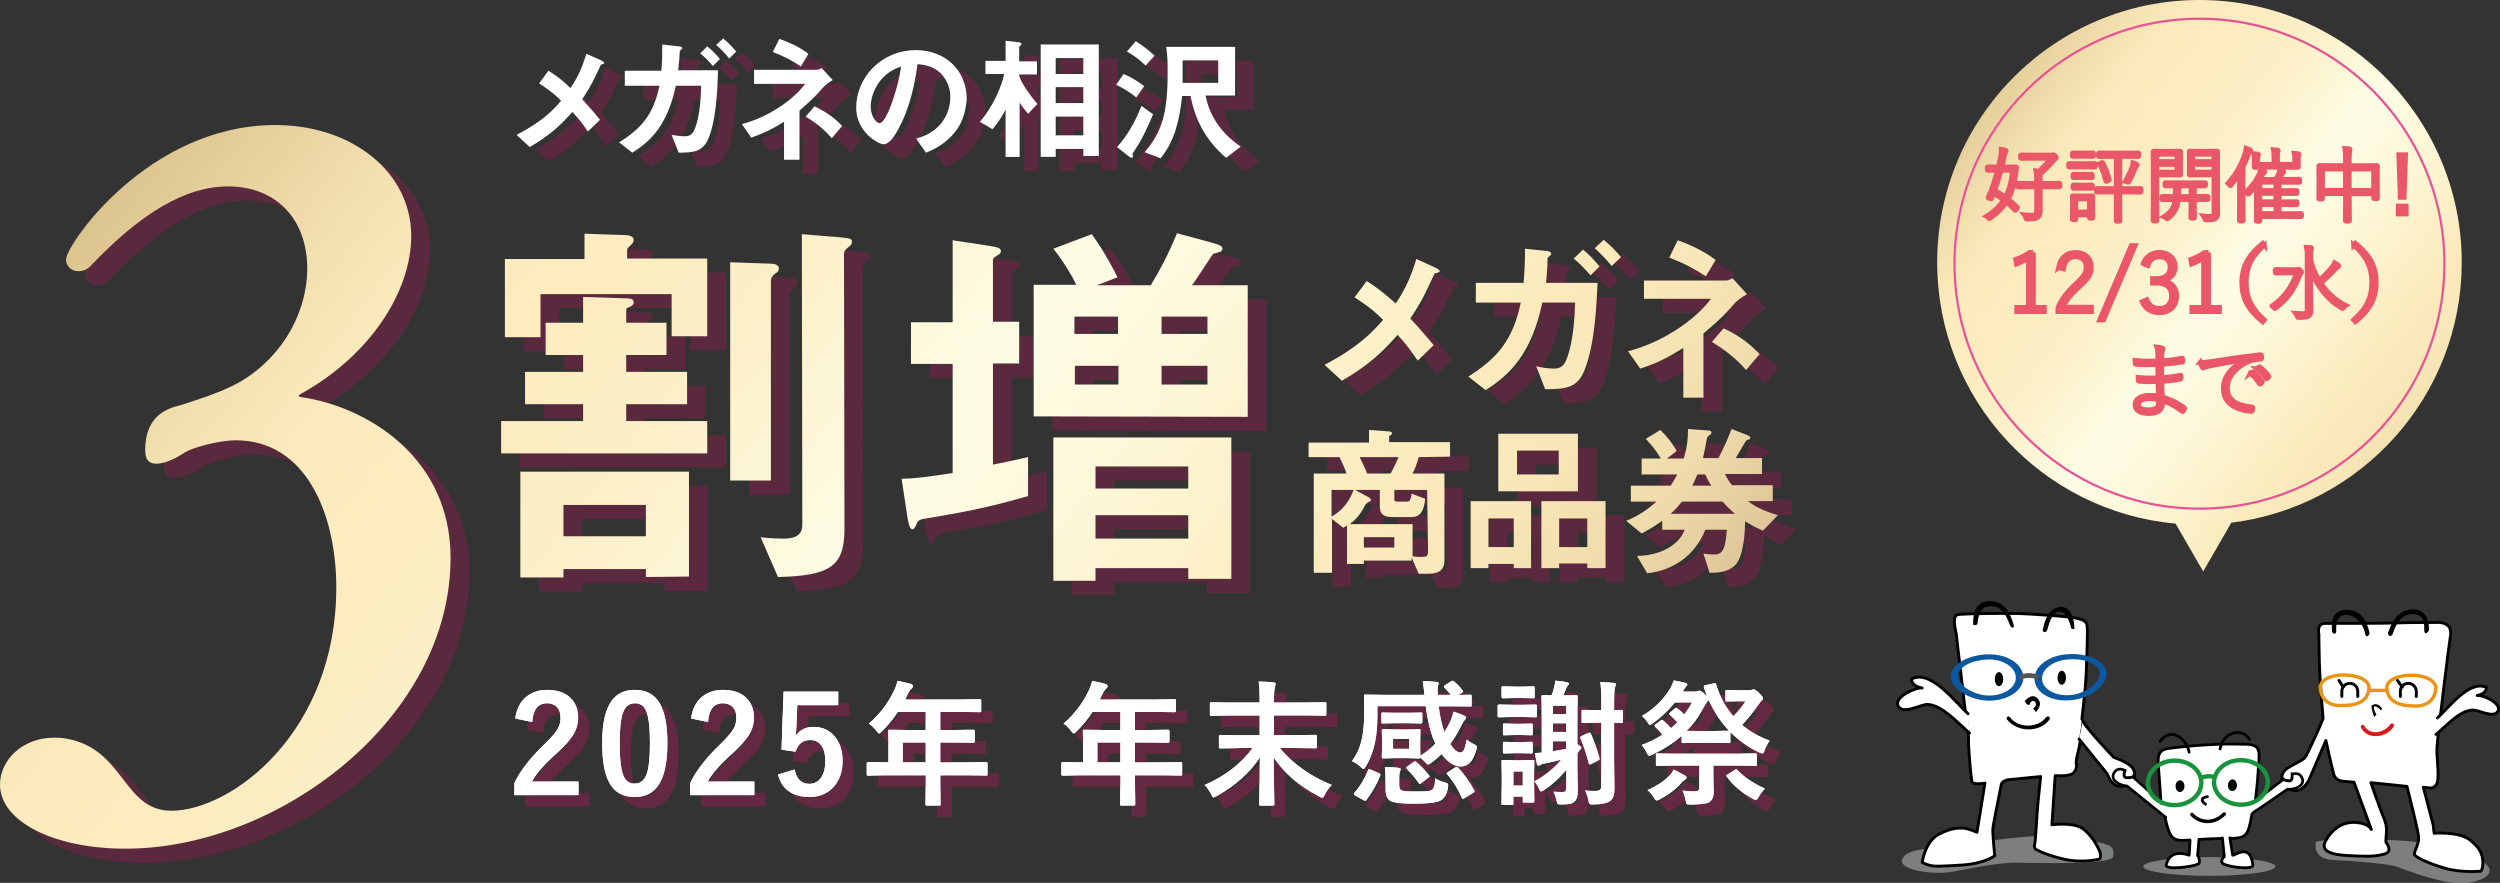
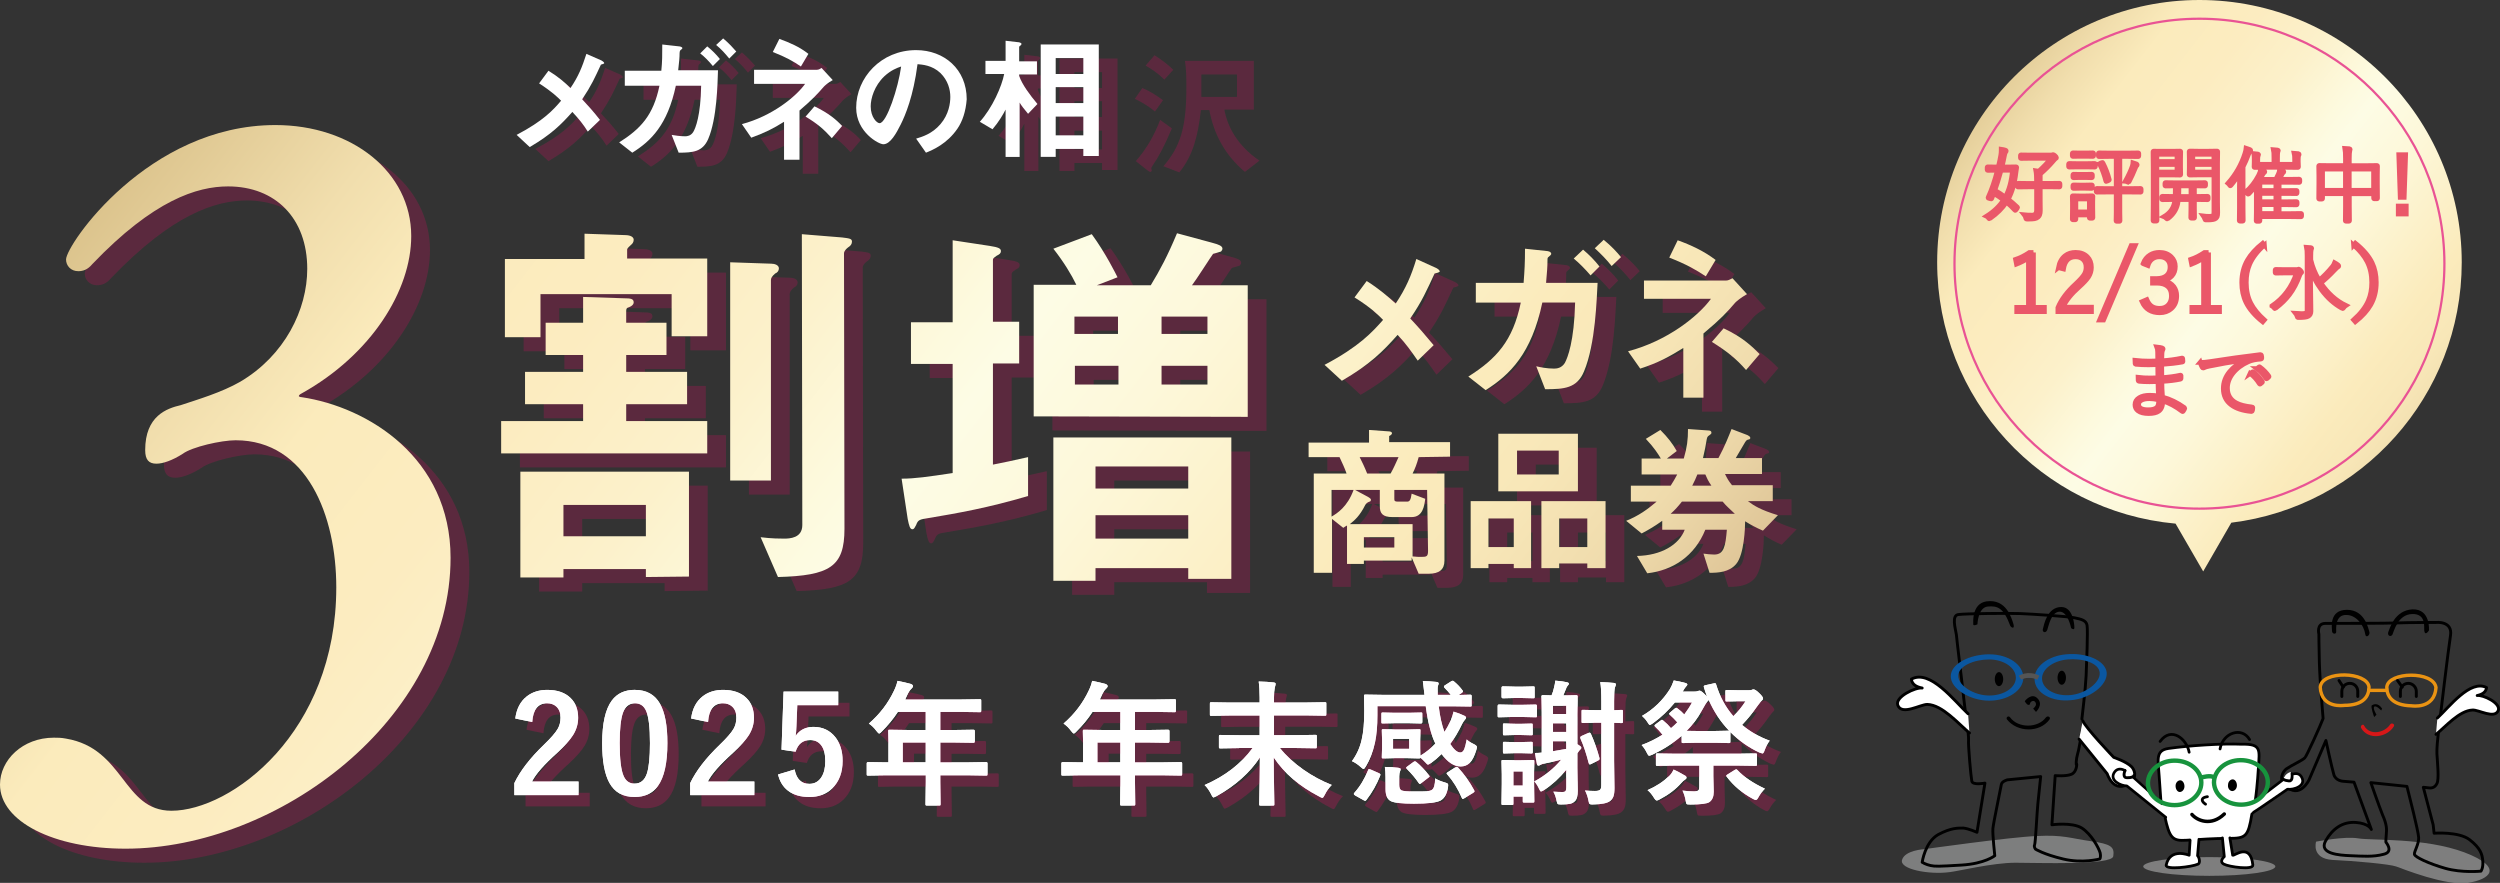
<svg xmlns="http://www.w3.org/2000/svg" xmlns:xlink="http://www.w3.org/1999/xlink" viewBox="0 0 533.77 188.5">
  <rect x="0" y="0" width="533.77" height="188.5" fill="#333333" stroke="none" />
  <defs>
    <style>
      .cls-1 {
        fill: url(#_名称未設定グラデーション_11-5);
      }

      .cls-2 {
        fill: #c9caca;
      }

      .cls-3 {
        stroke-width: .62px;
      }

      .cls-3, .cls-4, .cls-5, .cls-6, .cls-7, .cls-8, .cls-9, .cls-10, .cls-11, .cls-12, .cls-13, .cls-14 {
        fill: none;
      }

      .cls-3, .cls-4, .cls-5, .cls-8, .cls-9, .cls-10, .cls-12, .cls-13 {
        stroke-linecap: round;
        stroke-linejoin: round;
      }

      .cls-3, .cls-4, .cls-5, .cls-8, .cls-9, .cls-10, .cls-13 {
        stroke: #000;
      }

      .cls-15 {
        fill: url(#_名称未設定グラデーション_11-7);
      }

      .cls-4 {
        stroke-width: .58px;
      }

      .cls-16 {
        fill: #0b57a0;
      }

      .cls-17 {
        fill: #d40d5e;
      }

      .cls-18 {
        fill: #fff;
      }

      .cls-5 {
        stroke-width: .6px;
      }

      .cls-19 {
        opacity: .25;
      }

      .cls-20 {
        fill: url(#_名称未設定グラデーション_11);
      }

      .cls-21 {
        fill: #d4115e;
      }

      .cls-22 {
        fill: url(#_名称未設定グラデーション_11-10);
      }

      .cls-23 {
        fill: url(#_名称未設定グラデーション_11-6);
      }

      .cls-24 {
        fill: url(#_名称未設定グラデーション_11-8);
      }

      .cls-7 {
        stroke: #e95394;
        stroke-width: .48px;
      }

      .cls-7, .cls-25 {
        stroke-miterlimit: 10;
      }

      .cls-26 {
        clip-path: url(#clippath-1);
      }

      .cls-27 {
        isolation: isolate;
      }

      .cls-8 {
        stroke-width: .63px;
      }

      .cls-9 {
        stroke-width: .75px;
      }

      .cls-10 {
        stroke-width: .6px;
      }

      .cls-28 {
        clip-path: url(#clippath-3);
      }

      .cls-29 {
        fill: url(#_名称未設定グラデーション_11-9);
      }

      .cls-11 {
        stroke: #ea9313;
        stroke-width: .73px;
      }

      .cls-11, .cls-14 {
        stroke-miterlimit: 1;
      }

      .cls-12 {
        stroke: #17933d;
        stroke-width: .94px;
      }

      .cls-13 {
        stroke-width: .62px;
      }

      .cls-14 {
        stroke: #555;
        stroke-width: 1px;
      }

      .cls-30 {
        fill: #d71718;
      }

      .cls-31 {
        fill: url(#_名称未設定グラデーション_11-2);
      }

      .cls-32 {
        clip-path: url(#clippath-2);
      }

      .cls-25 {
        fill: #ea5769;
        stroke: #ea5769;
      }

      .cls-33 {
        fill: #c8c9ca;
      }

      .cls-34 {
        fill: url(#_名称未設定グラデーション_11-3);
      }

      .cls-35 {
        mix-blend-mode: multiply;
        opacity: .3;
      }

      .cls-36 {
        clip-path: url(#clippath);
      }

      .cls-37 {
        opacity: .5;
      }

      .cls-38 {
        fill: url(#_名称未設定グラデーション_11-4);
      }
    </style>
    <linearGradient id="_名称未設定グラデーション_11" data-name="名称未設定グラデーション 11" x1="404.48" y1="1384.25" x2="539.35" y2="1489.19" gradientTransform="translate(0 -1378.9)" gradientUnits="userSpaceOnUse">
      <stop offset=".07" stop-color="#ceb379" />
      <stop offset=".1" stop-color="#d8bf87" />
      <stop offset=".21" stop-color="#f1dead" />
      <stop offset=".27" stop-color="#fbebbc" />
      <stop offset=".35" stop-color="#fcecc0" />
      <stop offset=".43" stop-color="#fcf1cb" />
      <stop offset=".5" stop-color="#fdfade" />
      <stop offset=".53" stop-color="#fdfce5" />
      <stop offset=".6" stop-color="#fdf8da" />
      <stop offset=".73" stop-color="#fbebbc" />
      <stop offset=".73" stop-color="#fbebbc" />
      <stop offset=".78" stop-color="#f8e7b8" />
      <stop offset=".84" stop-color="#efdbac" />
      <stop offset=".89" stop-color="#e0c799" />
      <stop offset=".94" stop-color="#cbad80" />
      <stop offset=".98" stop-color="#b69268" />
    </linearGradient>
    <clipPath id="clippath">
      <rect class="cls-6" x="457.6" y="183" width="28.2" height="3.9" />
    </clipPath>
    <clipPath id="clippath-1">
      <rect class="cls-6" x="457.6" y="183" width="28.2" height="3.9" />
    </clipPath>
    <clipPath id="clippath-2">
      <rect class="cls-6" x="494.4" y="178.8" width="37.2" height="9.7" />
    </clipPath>
    <clipPath id="clippath-3">
      <rect class="cls-6" x="494.4" y="178.8" width="37.2" height="9.7" />
    </clipPath>
    <linearGradient id="_名称未設定グラデーション_11-2" data-name="名称未設定グラデーション 11" x1="74.51" y1="1275.33" x2="403.51" y2="1531.33" xlink:href="#_名称未設定グラデーション_11" />
    <linearGradient id="_名称未設定グラデーション_11-3" data-name="名称未設定グラデーション 11" x1="87.99" y1="1258" x2="416.99" y2="1514" xlink:href="#_名称未設定グラデーション_11" />
    <linearGradient id="_名称未設定グラデーション_11-4" data-name="名称未設定グラデーション 11" x1="98.8" y1="1244.11" x2="427.8" y2="1500.11" xlink:href="#_名称未設定グラデーション_11" />
    <linearGradient id="_名称未設定グラデーション_11-5" data-name="名称未設定グラデーション 11" x1="54.97" y1="1300.44" x2="383.97" y2="1556.44" xlink:href="#_名称未設定グラデーション_11" />
    <linearGradient id="_名称未設定グラデーション_11-6" data-name="名称未設定グラデーション 11" x1="67.11" y1="1284.83" x2="396.11" y2="1540.83" xlink:href="#_名称未設定グラデーション_11" />
    <linearGradient id="_名称未設定グラデーション_11-7" data-name="名称未設定グラデーション 11" x1="80.72" y1="1267.34" x2="409.72" y2="1523.34" xlink:href="#_名称未設定グラデーション_11" />
    <linearGradient id="_名称未設定グラデーション_11-8" data-name="名称未設定グラデーション 11" x1="9.16" y1="1359.32" x2="338.16" y2="1615.32" xlink:href="#_名称未設定グラデーション_11" />
    <linearGradient id="_名称未設定グラデーション_11-9" data-name="名称未設定グラデーション 11" x1="41.95" y1="1317.17" x2="370.95" y2="1573.17" xlink:href="#_名称未設定グラデーション_11" />
    <linearGradient id="_名称未設定グラデーション_11-10" data-name="名称未設定グラデーション 11" x1="-38.55" y1="1420.63" x2="290.45" y2="1676.63" xlink:href="#_名称未設定グラデーション_11" />
  </defs>
  <g class="cls-27">
    <g id="_レイヤー_2" data-name="レイヤー 2">
      <g id="_レイヤー_1-2" data-name="レイヤー 1">
        <g class="cls-37">
          <path class="cls-33" d="M410.9,181.3s-4.2.2-4.8,2.3c-.6,2,5.8,3.2,10.2,2.6,1.8-.2,9.2-2,14-2s20.7.6,20.9-1.4c.3-2-.5-2.6-4.8-3.2-4.3-.6-5.9-1.4-11.5-1.1-5.6.2-24,2.8-24,2.8Z" />
        </g>
        <path class="cls-20" d="M525.6,56c0-30.9-25.1-56-56-56s-56,25.1-56,56c0,29.2,22.3,53.2,50.9,55.8l5.9,10.2,6-10.4c27.7-3.4,49.2-27,49.2-55.6Z" />
        <circle class="cls-7" cx="469.6" cy="56.3" r="52.3" />
        <g class="cls-37">
          <g class="cls-36">
            <g class="cls-26">
              <path class="cls-2" d="M485.8,185c0,1.1-6.3,2-14.1,2s-14.1-.9-14.1-2,6.3-2,14.1-2,14.1.9,14.1,2" />
            </g>
          </g>
        </g>
        <g class="cls-37">
          <g class="cls-32">
            <g class="cls-28">
              <path class="cls-2" d="M494.5,179.7s-1.1,3.6,3.5,3.9c4.6.2,12.3.9,13.6,1.4,1.4.5,10.6,4.2,15.3,3.5,4.6-.7,7.9-3.2-.7-6.5-8.6-3.2-19.7-2.5-22.7-3-2.9-.5-9,.7-9,.7" />
            </g>
          </g>
        </g>
        <path class="cls-18" d="M478.7,158.9c-4.3-.2-11.5.3-15.7.9-2.9.4-2.2,2.6-2,5.9.2,2.4.3,5,.6,7.9,0,.3-.1.3.1.4.1.1.7,1.2,1.8,4.1.4,1.1,1.8,1.2,2.5,1.3,3.2.2,7.6-.5,10.5-.4,3.7.1,4-2.5,4.4-5.2.5-3.2,1-6.6,1.2-9.9.3-3.7.8-5.1-3.4-5" />
        <path class="cls-5" d="M478.7,158.9c-4.3-.2-11.5.3-15.7.9-2.9.4-2.2,2.6-2,5.9.2,2.4.3,5,.6,7.9,0,.1.6.5.6.7,1,4.6,1.6,5.3,4.6,5.1,3.2-.2,6-.4,9-.4,3.7,0,4.2-.3,5-5.2,0-.1.3-.4.4-.5.5-3.2.8-6.2,1-9.5.2-3.6.7-5-3.5-4.9Z" />
        <path class="cls-18" d="M467.7,178.8l-.3,3.8s-4.1-1.7-4.9,2.1c-.2,1.1,5.5.4,6.8-.2.5-.2.3-1.4-.1-1.8l.4-3.9" />
        <path class="cls-5" d="M467.6,179.4l-.2,3.2s-4.1-1.7-4.9,2.1c-.2,1.1,5.5.4,6.8-.2.5-.2.3-1.4-.1-1.8l.3-3.5" />
        <path class="cls-18" d="M474.5,178.6l.4,4.3s-1.2,1-.1,1.6,6.3,1.3,6.2.2c-.5-4.9-4-1.9-4.3-2.1l-.7-4.3" />
        <path class="cls-5" d="M474.5,178.9l.4,4s-1.2,1-.1,1.6,6.3,1.3,6.2.2c-.5-4.9-4-1.9-4.3-2.1l-.6-3.7" />
        <path class="cls-9" d="M468,173.9c1.1,1.3,4.1,2.6,6.9-.1" />
        <path class="cls-5" d="M461.2,158.3c2.4-3.3,5.7-.5,6.2,2.3" />
        <path class="cls-5" d="M474,159.9c.6-3.5,4.7-4.8,6.3-2" />
        <path class="cls-10" d="M471.3,170.1s-1,.1-1.1.6.7,1,.7,1" />
        <path d="M466.4,167.9c0,.7-.5,1.2-1,1.2s-.9-.6-.9-1.3.5-1.2,1-1.2.9.6.9,1.3" />
        <path d="M477.6,167.7c0,.7-.5,1.2-1,1.2s-1-.6-.9-1.3c0-.7.5-1.2,1-1.2s.9.6.9,1.3" />
-         <path class="cls-18" d="M443.4,163.2s0,1.6-1.1,2.1-3.5.3-3.5.3l-.7,10.5s4.3-.6,6.4.7c2,1.3,3.6,4.2,3.9,5.3.2,1.1-.1,1.3-.1,1.3,0,0-3.7,1-7.8,0-4.2-1-5.9-2.1-5.9-2.1,0,0-.4-.5-.2-.9.2-.4.5-6.9.7-8.8.2-1.8.6-5.8.6-5.8l-7.1.7s-1.2.3-1.3,1c-.1.7-1.7,8.2-1.8,9.4-.1,1.2.4,5.8.4,5.8,0,0-2.1,1.7-7.1,2s-5.6.3-6.6.1-1.8-.7-1.8-.7c0,0,.6-4.3,3.4-5.9,2.8-1.5,4.3-1.4,5.4-1.4,1.1.1,2.9.9,2.9.9l1.7-10.5s-2.6.5-2.8-.4c-.2-.9-.8-7.7-.7-8.8.1-1.1-.8-6.6-1-8.7-.2-2.1-1.5-12.5-1.6-13.8-.2-1.3-1.1-4.2.5-4.3,1.5-.2,10.5-.3,13.1-.2s10.1.6,11.6.9c1.4.3,2.5.5,2.7,1.6.2,1.2-.1,8.3-.2,10.8s-.9,9.2-.9,9.2" />
        <path class="cls-3" d="M443.4,163.2s0,1.6-1.1,2.1-3.5.3-3.5.3l-.7,10.5s4.3-.6,6.4.7c2,1.3,3.6,4.2,3.9,5.3.2,1.1-.1,1.3-.1,1.3,0,0-3.7,1-7.8,0-4.2-1-5.9-2.1-5.9-2.1,0,0-.4-.5-.2-.9.2-.4.5-6.9.7-8.8.2-1.8.6-5.8.6-5.8l-7.1.7s-1.2.3-1.3,1c-.1.7-1.7,8.2-1.8,9.4-.1,1.2.4,5.8.4,5.8,0,0-2.1,1.7-7.1,2s-5.6.3-6.6.1-1.8-.7-1.8-.7c0,0,.6-4.3,3.4-5.9,2.8-1.5,4.3-1.4,5.4-1.4,1.1.1,2.9.9,2.9.9l1.7-10.5s-2.6.5-2.8-.4c-.2-.9-.8-7.7-.7-8.8.1-1.1-.8-6.6-1-8.7-.2-2.1-1.5-12.5-1.6-13.8-.2-1.3-1.1-4.2.5-4.3,1.5-.2,10.5-.3,13.1-.2s10.1.6,11.6.9c1.4.3,2.5.5,2.7,1.6.2,1.2-.1,8.3-.2,10.8s-.9,9.2-.9,9.2" />
        <path d="M436.2,134.2c-.3.8.6,1.1.9.3s.8-3.8,2.6-3.9c1.8-.1,2.5,3.5,2.5,3.5,0,0,.7.6.7-.1s-.3-4.4-2.8-4.4c-3,0-3.7,3.8-3.9,4.6" />
        <path d="M421.3,133.2c-.1.6.9.1.9.1,0,0,.1-3.6,2.2-3.8s3.4.3,4.8,4.1c.2.4,1,.8.7-.3-.4-1.3-1.5-5.5-5.8-4.9-3.1.5-2.8,4.4-2.8,4.8" />
        <path class="cls-16" d="M432,144.7c0,2.7-3.3,4.9-7.3,4.9s-8.2-2.5-8.2-5.2,4.1-4.7,8.2-4.7,7.3,2.2,7.3,5M424.7,140.8c-3.2,0-6.6,1.4-6.6,3.5s3.4,4.2,6.6,4.2,5.7-1.7,5.7-3.8c0-2.1-2.5-3.9-5.7-3.9" />
        <path class="cls-16" d="M441.2,139.7c4-.4,8.3,1.2,8.6,3.9.2,2.7-3.6,5.6-7.7,5.9-4,.4-7.5-1.5-7.7-4.3-.3-2.7,2.8-5.2,6.8-5.5M436,145.1c.2,2.1,2.9,3.6,6.1,3.3s6.4-2.7,6.2-4.8c-.2-2.1-3.7-3.1-6.9-2.8-3.2.3-5.6,2.2-5.4,4.3" />
        <path class="cls-16" d="M431.3,144.7s1.7-1.1,3.9,0" />
        <path class="cls-14" d="M431.3,144.7s1.7-1.1,3.9,0" />
        <path d="M428.5,153.6c2.2,2.8,7,2.9,9.1,0,.3-.5-.4-.9-.8-.4-1.7,2.3-5.9,2.3-7.6,0-.3-.5-1-.1-.7.4" />
        <path d="M427.7,145c0,.8-.4,1.5-.9,1.5s-.9-.7-.9-1.5.4-1.5.9-1.5.9.7.9,1.5" />
        <path d="M441.1,144.7c0,.8-.4,1.5-.9,1.5s-.9-.7-.9-1.5.4-1.5.9-1.5.9.7.9,1.5" />
        <path d="M434.7,152l-.6-.7s.6-.5.6-.9c0-.5-.4-1-1-.6-.5.4-.1.7-.6.7-.4,0-.8-.8-.8-.8,0,0,1.5-2,2.8-.5,1.2,1.3-.4,2.8-.4,2.8" />
        <path class="cls-3" d="M444.5,156s-.5,3.6-.9,4.9c-.4,1.4-.3,2.3-.3,2.3" />
        <path class="cls-18" d="M420.2,152.4c-2.9-2.7-8.1-9.6-12.1-7.4.1,1.2,1.2,1.7,2.3,1.9-1.4-.2-5.9,1.9-5.2,3.7.9,2.2,4.8-.2,6.3-.2,3.2.1,6.6,4.1,9,6.1" />
        <path class="cls-3" d="M420.2,152.4c-2.9-2.7-8.1-9.6-12.1-7.4.1,1.2,1.2,1.7,2.3,1.9-1.4-.2-5.9,1.9-5.2,3.7.9,2.2,4.8-.2,6.3-.2,3.2.1,6.6,4.1,9,6.1" />
-         <path class="cls-18" d="M496,153.4s-.7-8-.8-12c-.1-4-.1-6-.1-6,0,0-.6-2.3,1.4-2.3,2.1,0,13.2,0,15.4-.1,2.1-.1,8.2-.1,8.2-.1,0,0,3.6-.4,3.1,2.8s-2.1,16.7-2.1,16.7c0,0-.9,6.5-.8,8.5.1,1.9.5,5.5,0,6.4-.5,1-1.3,1-1.9.9-.6-.1-1-.1-1-.1l2.1,8,.2,1.8s5.3-.4,7.6,1.4c2.3,1.8,2.7,3.1,2.8,4.6s-.4,2.1-.4,2.1c0,0-4.1.4-7.6-.6s-6.5-2.4-6.6-3,1-2.2.9-3.6c-.1-1.5-2.1-9.3-2.1-9.3l-.4-1.6-7.7-.8s1.7,4.9,2.5,6.9c.9,2,.9,3.1.8,4s-.1,1.8-.1,1.8c0,0,1.8,2.1-.5,2.6-2.2.6-4.5.4-7,.3-2.5-.1-6.8-.4-5.4-3.1,1.5-2.7,3.7-4.2,6.5-4s3.3,1.5,3.3,1.5l-3.7-10.1-2.4-.2s-1.5-.1-1.9-1.4c-.4-1.3-1.7-7.3-1.7-7.3l-3.6,8.4s-2,4.3-5.1,1.2c-1.5-1.4-.4-3,.2-3.5,1.3-.9,3.4-1.8,4-2.4.3-.2,3.4-7,3.9-8.4" />
        <path class="cls-13" d="M496,153.4s-.7-8-.8-12c-.1-4-.1-6-.1-6,0,0-.6-2.3,1.4-2.3,2.1,0,13.2,0,15.4-.1,2.1-.1,8.2-.1,8.2-.1,0,0,3.6-.4,3.1,2.8s-2.1,16.7-2.1,16.7c0,0-.9,6.5-.8,8.5.1,1.9.5,5.5,0,6.4-.5,1-1.3,1-1.9.9-.6-.1-1-.1-1-.1l2.1,8,.2,1.8s5.3-.4,7.6,1.4c2.3,1.8,2.7,3.1,2.8,4.6s-.4,2.1-.4,2.1c0,0-4.1.4-7.6-.6s-6.5-2.4-6.6-3,1-2.2.9-3.6c-.1-1.5-2.1-9.3-2.1-9.3l-.4-1.6-7.7-.8s1.7,4.9,2.5,6.9c.9,2,.9,3.1.8,4s-.1,1.8-.1,1.8c0,0,1.8,2.1-.5,2.6-2.2.6-4.5.4-7,.3-2.5-.1-6.8-.4-5.4-3.1,1.5-2.7,3.7-4.2,6.5-4s3.3,1.5,3.3,1.5l-3.7-10.1-2.4-.2s-1.5-.1-1.9-1.4c-.4-1.3-1.7-7.3-1.7-7.3l-3.6,8.4s-2,4.3-5.1,1.2c-1.5-1.4-.4-3,.2-3.5,1.3-.9,3.4-1.8,4-2.4.3-.2,3.4-7,3.9-8.4Z" />
        <path d="M497.9,134.7c0,.7.9.8.9.2s-.3-3.7,2.2-3.6c2,0,3.7,2.1,4,4.1.1.9,1,.3.9-.4-.2-.6-.9-4.8-4.8-4.8s-3.2,3.9-3.2,4.5" />
        <path d="M509.9,135c-.2.7.5,1.1.9.5.3-.6,1.1-4.3,4.2-4.4,3.1-.1,2.5,2.9,2.6,3.6.2,1.2,1-.1,1-.1,0,0,.4-4.6-3.5-4.5-3.9.2-4.9,4.2-5.2,4.9" />
        <path class="cls-11" d="M505.8,146.7c0,1.9-1.1,3.9-5.3,3.9,0,0-4.9.8-5.1-3.9.3-3.6,10.1-3.3,10.4,0Z" />
        <path class="cls-11" d="M509.6,146.7c0,1.9,1.1,3.9,5.3,4,0,0,4.9.8,5.2-3.9-.5-3.6-10.2-3.4-10.5-.1Z" />
        <line class="cls-11" x1="505.4" y1="147.4" x2="509.9" y2="147.4" />
        <path class="cls-30" d="M504.1,155.4c1.5,2.7,5.5,2.1,7-.3.3-.5-.5-.9-.8-.4-1.2,1.8-4.3,2.4-5.5.3-.2-.6-.9-.1-.7.4" />
        <path class="cls-8" d="M500,148.7v-1.1c0-1,.8-1.7,1.7-1.7,1,0,1.7.8,1.7,1.7v1.1" />
        <line class="cls-8" x1="499.4" y1="145.3" x2="500.3" y2="146.7" />
        <path class="cls-8" d="M512.5,148.7v-1.1c0-1,.8-1.7,1.7-1.7s1.7.8,1.7,1.7v1.1" />
        <line class="cls-8" x1="511.9" y1="145.3" x2="512.9" y2="146.7" />
        <path d="M506.9,153.1s-.8-2.2-.5-2.5c.3-.2,1.3-.7,2.2.7l-.2.4s-1.1-1.2-1.5-.8c-.3.4.5,1.7.5,1.7l-.5.5Z" />
        <path class="cls-18" d="M520.4,153.3c2.5-2.3,7-8.3,10.5-6.5-.1,1-1,1.5-2,1.7,1.2-.2,5.1,1.6,4.5,3.2-.8,1.9-4.2-.2-5.5-.1-2.8.1-5.8,3.6-7.8,5.2" />
        <path class="cls-13" d="M520.4,153.3c2.5-2.3,7-8.3,10.5-6.5-.1,1-1,1.5-2,1.7,1.2-.2,5.1,1.6,4.5,3.2-.8,1.9-4.2-.2-5.5-.1-2.8.1-5.8,3.6-7.8,5.2" />
        <path class="cls-18" d="M462.5,172.1c-.2-.4-7-6.4-7-6.4,0,0-2.3-2.5-3.6-.8-1.3,1.8,1.3,3,2.6,3,0,0,7.6,6.4,8,6.7" />
        <path class="cls-18" d="M443.9,157.8l6,7.4s1.4,4.5,4.9,1.9c1.6-1.2.9-2.8.3-3.4-1.1-1.1-3.8-2-3.8-2,0,0-6.1-6.4-6.6-7.8" />
        <path class="cls-13" d="M443.9,157.8l6,7.4s1.4,4.5,4.9,1.9c1.6-1.2.9-2.8.3-3.4-1.1-1.1-3.8-2-3.8-2,0,0-6.1-6.4-6.6-7.8" />
        <path class="cls-18" d="M461.6,171.6c-.2-.4-6.5-6-6.5-6,0,0-2.3-2.5-3.6-.8-1.3,1.8,1.3,3,2.6,3,0,0,7.9,6.4,8.3,6.7" />
        <path class="cls-4" d="M461.6,171.6c-.2-.4-6.5-6-6.5-6,0,0-2.3-2.5-3.6-.8-1.3,1.8,1.3,3,2.6,3,0,0,7.9,6.4,8.3,6.7" />
        <path class="cls-18" d="M453.7,164.5s-.5,1.2.1,1.5c.2.1,1.6.1,1.8-.4" />
        <path class="cls-13" d="M453.7,164.5s-.5,1.2.1,1.5c.2.1,1.6.1,1.8-.4" />
        <path class="cls-18" d="M454,163.9l.1,1.6,1.3-.1c-.1,0,.2-.4-1.4-1.5" />
        <path class="cls-18" d="M480.9,171.4c.3-.2,6.6-5.1,6.6-5.1,0,0,2.6-2.1,3.6-.3,1.1,1.9-1.7,2.8-3,2.6,0,0-7.2,4.7-7.6,5" />
        <path class="cls-18" d="M481.5,171c.3-.2,6.3-4.8,6.3-4.8,0,0,2.6-2.1,3.6-.3,1.1,1.9-1.7,2.8-3,2.6,0,0-6.8,4.7-7.2,4.9" />
        <path class="cls-4" d="M481.5,171c.3-.2,6.3-4.8,6.3-4.8,0,0,2.6-2.1,3.6-.3,1.1,1.9-1.7,2.8-3,2.6,0,0-6.8,4.7-7.2,4.9" />
        <path class="cls-18" d="M489.3,165.2s.3,1.2-.3,1.5c-.3.1-1.6-.1-1.7-.6" />
        <path class="cls-13" d="M489.3,165.2s.3,1.2-.3,1.5c-.3.1-1.6-.1-1.7-.6" />
        <path class="cls-18" d="M489.1,164.8l-.1,1-1.3.2s.2-.8,1.4-1.2" />
        <path class="cls-12" d="M470,166s2.1-.6,2.7,0" />
        <path class="cls-12" d="M484.2,167c0,2.6-2.5,4.8-5.7,4.8s-5.7-2.1-5.8-4.7c0-2.6,2.5-4.8,5.7-4.8s5.8,2.1,5.8,4.7Z" />
        <path class="cls-12" d="M470,167.1c0,2.6-2.5,4.8-5.7,4.8s-5.7-2.1-5.7-4.7,2.5-4.8,5.7-4.8,5.7,2.1,5.7,4.7Z" />
        <g class="cls-19">
          <path class="cls-17" d="M310.3,61.4c-1.7,3.6-2.6,5.8-5.2,9.6,1.7,1.8,3.1,3.4,5,5.7l-3.4,3.3c-1.4-2-2.5-3.6-4.3-5.5-3.2,3.6-5.9,6.3-11.9,9.8l-3.7-3.4c7.4-3.9,10.2-7,12.5-9.6-.9-.9-2.4-2.5-6.1-4.8l2.6-3.5c2.7,1.7,4.5,3.3,6.2,4.8,2.2-3.3,3.3-5.9,4.4-9.5l4.2,1.9c.2.1.8.4.8.8-.2.2-.7.3-1.1.4Z" />
          <path class="cls-17" d="M342.2,82.3c-1.5,3.6-4.2,3.8-8.3,3.8l-1.9-4.9c.8.2,2.3.5,3.8.5.6,0,1.6-.1,2.3-1.2.6-1.1,2-4.6,2.2-12.9h-7c-2.3,10.9-6.9,15.4-12.1,18.7l-3.7-2.9c6-3.8,9.5-7.6,11.2-15.8h-9.6v-4.2h10.2c.2-2.6.3-4.3.3-7.3l4.7.5c.1,0,.9.1.9.6q0,.2-.5.6c-.3.2-.3.3-.3.8,0,1.3-.1,2.5-.3,4.8h11c-.2,3.2-.4,13-2.9,18.9ZM343.6,61.8c-1.2-1.4-2.5-2.7-3.6-3.6l2-1.9c1.3,1.1,2.4,2.2,3.5,3.6l-1.9,1.9ZM348.1,59.8c-1.1-1.4-2.3-2.6-3.6-3.8l1.9-1.8c1.7,1.4,2.8,2.6,3.7,3.7l-2,1.9Z" />
          <path class="cls-17" d="M374.5,67.6c-1.7,2-3.2,3.6-6.8,6.6v13.7h-4.3v-10.6c-3.1,1.9-5.2,3.1-9.2,4.4l-2.6-3.7c8.4-2.2,15-7.5,17.7-11.2h-14.3v-3.9h17.5c.6,0,.9-.3,1.4-.5l3.1,3.4c-1.4.8-2.2,1.5-2.5,1.8ZM368.2,62c-2.1-1.4-4.2-2.6-7.8-4l1.8-3.7c2.8,1,5.6,2.3,8.1,4.2l-2.1,3.5ZM376.8,82c-2.2-2.5-4.1-4-7.3-6l2.5-2.9c4.1,1.9,6.1,3.9,7.7,5.5l-2.9,3.4Z" />
          <path class="cls-17" d="M306.9,100.6c-.4,1.5-.8,2.5-1.3,3.5h6.8v18.6c0,1.9-1.1,2.8-3.4,2.8h-2.1l-1.5-3.5v.7h-10.2v.7h-3.6v-8.2c-.4.2-.5.3-.8.5l-2.4-1.9v11.5h-3.9v-21.2h7c-.4-1.2-1-2.4-1.5-3.5h-6.6v-3.1h12.9v-2.7l4.2.3c.3,0,.7.1.7.4,0,.2-.2.4-.6.6v1.3h13v3.1l-6.7.1ZM288.3,107.6v5.7c1.2-.7,3.4-2.1,4.7-5.7h-4.7ZM308.7,107.6h-7v2c0,.4.2.5.8.5h1.9c.5,0,.8-.2,1-1.7l2.9,1.1c-.2,1.5-.5,3.9-2.9,3.9h-4.1c-2.1,0-2.7-.8-2.7-2.3v-3.5h-5.3l2.8,1.5c.1.1.6.3.6.6,0,.2-.1.4-.3.4q-.6.2-.9.7c-1.2,2.4-2.3,3.3-3.3,4.1h13.4v6.9c1,.1,1.2.1,1.9.1,1.1,0,1.4-.1,1.4-1.3l-.2-13ZM294.3,100.6c.5,1,1,2,1.6,3.5h5c.7-1.2,1.1-2.2,1.7-3.5h-8.3ZM301.7,117.7h-6.5v2.2h6.5v-2.2Z" />
          <path class="cls-17" d="M327.2,124.3v-.9h-5.4v.9h-3.8v-14.3h12.9v14.3h-3.7ZM327.2,113.7h-5.4v6.1h5.4v-6.1ZM323.9,107.9v-12.3h17v12.3s-17,0-17,0ZM336.8,99.2h-8.9v5.1h8.9v-5.1ZM342.9,124.3v-1h-6v1h-3.8v-14.3h13.7v14.3h-3.9ZM342.9,113.7h-6v6.1h6v-6.1Z" />
          <path class="cls-17" d="M380.4,116.3c-1.6-.7-2.5-1.2-3.8-2,0,1.3-.2,7.1-1.9,9.1-1.5,1.8-3.9,1.9-5.7,1.9l-1.3-4.1c.7.1,1.6.2,2.3.2,2.1,0,2.4-1.8,2.7-5.3h-4.6c-2.3,5.7-7,8.7-12.4,9.3l-2.2-3.7c5.2-.1,9-2.4,10.2-5.6h-4.8v-1.9c-1.7,1.2-2.7,1.8-4.4,2.7l-3.3-2.7c2.7-1.1,4.5-2.4,6.5-4.1h-5.5v-3.4h8.5c.5-.8,1-1.6,1.4-2.4h-7.6v-3.4h4.1c-.6-1-1.4-2.3-3.2-4.2l3.1-1.9c1.6,1.6,2.6,2.9,3.5,4.5l-2.1,1.6h3.6c.7-2.4.9-4,.9-6.3l4.2.3c.5,0,.8.1.8.5,0,.2-.1.3-.4.5-.5.3-.5.5-.6.9-.2,1.3-.4,2.3-.8,4h3.3c1.4-2.6,2.2-4.7,2.8-6.2l3.4,1.3c.2.1.6.3.6.6,0,.2-.1.2-.2.3-.6.1-.6.2-.9.6-.7,1.2-1.1,1.9-2,3.4h5.6v3.4h-7.9c.5,1,.7,1.4,1.5,2.4h8.7v3.4h-5.3c1.3,1,2.8,1.9,6.4,3l-3.2,3.3ZM371.8,110.1h-8.7c-.8,1-1.4,1.7-2.4,2.6h13.7c-1-1-1.7-1.5-2.6-2.6ZM368.1,104.3h-1.7c-.3.8-.6,1.4-1.1,2.4h4.1c-.7-1-1-1.7-1.3-2.4Z" />
          <path class="cls-17" d="M202.3,113.6c-2,.3-2.3.4-2.7,1.5-.3.5-.4.9-.8.9-.5,0-.7-.7-1-2.2l-1.3-8.6c2.8,0,5.6-.4,10.9-1.2v-23.3h-8.9v-8.9h8.9v-17.5l7.9,1.2c2,.3,2.4.6,2.4,1.1s-.3.7-.9,1c-.7.5-.8.6-.8.9v13.2h5.6v8.9h-5.6v21.6c3-.6,3.5-.7,7.5-1.6v8.3c-8.4,2.5-15.2,3.7-21.2,4.7ZM224.7,91.9v-28.1h9.1c-1-2.1-2.7-4.9-4.9-7.7l8.2-3.1c3,4.1,5.2,8.6,5.5,9.2l-4.4,1.7h11.5c2-3.3,3.6-6.3,5.6-11.1l7.4,2c1.5.4,2.3.7,2.3,1.3,0,.3-.2.4-.3.6-.2.1-1.4.4-1.7.5-.2.2-3.7,5.7-4.5,6.7h11.9v28.1l-45.7-.1ZM257.7,126.6v-2.3h-19.8v2.7h-9v-30.6h38v30.2h-9.2ZM242.7,70.6h-9.3v3.7h9.3v-3.7ZM242.8,81.1h-9.3v4h9.3v-4ZM257.7,102.6h-19.8v4.7h19.8v-4.7ZM257.7,113h-19.8v5h19.8v-5ZM261.8,70.6h-9.8v3.7h9.8v-3.7ZM261.8,81.1h-9.8v4h9.8v-4Z" />
          <path class="cls-17" d="M132.3,16.8c-1.3,2.8-2,4.4-4,7.4,1.3,1.4,2.4,2.6,3.8,4.4l-2.6,2.5c-1-1.6-1.9-2.7-3.3-4.2-2.4,2.7-4.5,4.8-9.1,7.5l-2.8-2.6c5.7-3,7.8-5.3,9.5-7.3-.7-.7-1.9-1.9-4.7-3.7l2-2.7c2.1,1.3,3.5,2.5,4.7,3.7,1.7-2.5,2.5-4.5,3.4-7.3l3.2,1.4c.1.1.6.3.6.6,0,.1-.4.2-.7.3Z" />
          <path class="cls-17" d="M155.2,32.7c-1.2,2.7-3.2,2.9-6.3,2.9l-1.5-3.8c.6.1,1.8.3,2.9.3.4,0,1.2-.1,1.7-.9.5-.8,1.6-3.5,1.7-9.9h-5.4c-1.8,8.4-5.3,11.8-9.3,14.3l-2.8-2.2c4.6-2.9,7.3-5.8,8.6-12.1h-7.4v-3.2h7.8c.2-2,.2-3.3.2-5.6l3.6.4c.1,0,.7.1.7.4q0,.1-.4.4-.2.2-.2.6c0,1-.1,1.9-.3,3.7h8.5c-.1,2.8-.2,10.3-2.1,14.7ZM156.2,17.1c-.9-1.1-1.9-2.1-2.7-2.7l1.5-1.5c1,.8,1.9,1.7,2.7,2.7l-1.5,1.5ZM159.7,15.5c-.9-1.1-1.7-2-2.8-2.9l1.5-1.4c1.3,1.1,2.1,2,2.8,2.8l-1.5,1.5Z" />
          <path class="cls-17" d="M179.9,21.5c-1.3,1.5-2.5,2.8-5.2,5.1v10.5h-3.3v-8.1c-2.4,1.5-4,2.3-7,3.4l-2-2.9c6.4-1.7,11.5-5.8,13.5-8.6h-10.9v-3h13.4c.4,0,.7-.2,1-.4l2.4,2.6c-1.1.6-1.7,1.2-1.9,1.4ZM175,17.2c-1.6-1.1-3.2-2-6-3.1l1.4-2.8c2.2.8,4.3,1.7,6.2,3.2l-1.6,2.7ZM181.6,32.5c-1.7-1.9-3.1-3.1-5.6-4.6l1.9-2.2c3.1,1.5,4.7,2.9,5.9,4.2l-2.2,2.6Z" />
-           <path class="cls-17" d="M208.4,30.5c-2.2,3.2-5.2,4.5-6.7,5.1l-2.1-3c1.3-.4,3.4-1,5.2-3.1s2.1-4.5,2.1-5.8c0-1.6-.5-3.5-2.1-5.1-1.8-1.7-3.9-1.8-4.9-1.9-.9,6.9-2.6,10.9-3.6,12.9-.9,1.8-2.2,4.2-3.7,4.2-1,0-5.8-2.6-5.8-7.8,0-6.4,5.3-12.3,12.8-12.3,6,0,10.8,4.1,10.8,10.5-.2,2.6-.9,4.7-2,6.3ZM192.8,19.3c-2.1,2-2.9,4.7-2.9,6.4,0,2.3,1.3,3.6,1.9,3.6,1.5,0,4-7.6,4.6-12.1-.9.3-2.2.8-3.6,2.1Z" />
          <path class="cls-17" d="M223.5,27.3c-.9-1.1-1.4-1.7-1.8-2.4v11.6h-3v-10.1c-.5,1-1.5,2.7-2.8,4.2l-2.7-1.6c2.7-3,4.7-7.6,5.2-10.2h-4v-2.8h4.3v-4.3l2.6.3c.2,0,.8.1.8.4q0,.1-.2.3c-.1.1-.3.2-.3.3v3.1h3.8v2.8h-3.8v.3c.6,1.8,2.3,4.1,3.9,6l-2,2.1ZM235.3,36.3v-1.5h-5.9v1.7h-3.2V12.5h12.4v23.8h-3.3ZM235.3,15.4h-5.9v3.4h5.9v-3.4ZM235.3,21.6h-5.9v3.4h5.9v-3.4ZM235.3,27.9h-5.9v4h5.9v-4Z" />
          <path class="cls-17" d="M246.6,23.8c-1.2-1-2.8-2-4.3-2.7l1.6-2.3c1.5.6,3.1,1.6,4.4,2.6l-1.7,2.4ZM246,35.5q-.2.3-.2.4c0,.1.1.4.1.5s-.1.3-.3.3-.5-.3-.7-.4l-2.4-1.9c2.3-2.6,4-5.6,5.2-8.8l2.5,1.8c-1.5,3.6-2.7,5.9-4.2,8.1ZM248.6,17c-1.4-1.4-2.8-2.3-4-3l1.9-2.2c1.4.9,2.8,1.9,4,3.1l-1.9,2.1ZM265.8,36.7c-4.5-3.8-6.7-8.4-7.6-13.2h-1.8c-.6,5.3-1.6,9.6-4.6,13.3l-3.4-1.3c3.6-4.2,4.9-8.2,4.9-16.8,0-1.9,0-3.8-.3-5.7h14.7v10.4h-6.3c.7,3.7,2.8,7.7,7.5,10.9l-3.1,2.4ZM264.1,15.9h-7.6v4.8h7.6v-4.8Z" />
          <path class="cls-17" d="M30.8,184.2c-15.3,0-26.8-5.8-26.8-13.7,0-5.2,4.8-10,11.5-10,.8,0,1.6,0,2.6.2,12.5,2.1,12.1,15.4,22.5,15.4,12.7,0,35.2-16.6,35.2-47.7,0-15.2-6.2-31.4-21.5-31.4-3,0-9.3,1.4-11.3,2.9-2.2,1.4-4.2,2.1-5.6,2.1-1.6,0-2.4-.8-2.4-2.9,0-7.3,4.6-8.9,7.6-9.6,3.6-1.2,8.7-2.7,12.7-5,9.5-5.6,14.3-15.4,14.3-24.1,0-10.8-6.8-17.6-16.9-17.6-6.6,0-15.9,2.9-29,16.6-1,1.2-2,1.5-3,1.5-1.6,0-2.6-1.2-2.6-2.5,0-3.1,17.5-28.7,44.7-28.7,16.3,0,29,10,29,23.7,0,11.6-8.5,25.3-23.4,33.6-.4.2-.6.4-.6.6,0,0,.2.2.6.2,14.1,2.1,31.8,12.9,31.8,34.3,0,34.4-36.8,62.1-69.4,62.1Z" />
          <path class="cls-17" d="M146.3,71.9v6.9h-8.6v3.6h13v6.9h-13v3.6h17.3v6.9h-44v-6.9h17.5v-3.6h-12.4v-6.9h12.4v-3.6h-8v-6.9h8v-5.5l9.2.3c1.3,0,1.6.3,1.6.9,0,.3-.3.8-1.3,1.1-.2.1-.3.3-.3.7v2.5h8.6ZM119.4,75h-7.6v-16.7h17v-5.4l8.8.3c.3,0,1.7.1,1.7,1,0,.5-.3.9-.6,1.1-.3.3-.8.7-.8,1v1.9h17.1v16.6h-7.6v-9h-28v9.2ZM141.9,126.2v-1.7h-17.6v1.8h-9.2v-22.6h36v22.4l-9.2.1ZM141.9,117.5v-6.7h-17.6v6.7h17.6ZM168.6,105.6h-8.7v-46.6l8.8.3c.7,0,1.6.3,1.6,1,0,.5-.3.9-.8,1.1-.7.6-.9,1-.9,1.4v42.8ZM175.2,53l8.6.7c1.7.2,2.1.3,2.1.9,0,.5-.3.9-.8,1.2-.4.3-.9.8-.9,1.3l.1,58.8c0,8.1-3.1,10-14.2,10.3l-3.7-8.5c2.3.3,4.3.3,5,.3,1.2,0,3.9-.1,3.9-2.9l-.1-62.1Z" />
        </g>
        <g>
          <g>
            <path class="cls-31" d="M306.3,58.4c-1.7,3.6-2.6,5.8-5.2,9.6,1.7,1.8,3.1,3.4,5,5.7l-3.4,3.3c-1.4-2-2.5-3.6-4.3-5.5-3.2,3.6-5.9,6.3-11.9,9.8l-3.7-3.4c7.4-3.9,10.2-7,12.5-9.6-.9-.9-2.4-2.5-6.1-4.8l2.6-3.5c2.7,1.7,4.5,3.3,6.2,4.8,2.2-3.3,3.3-5.9,4.4-9.5l4.2,1.9c.2.1.8.4.8.8-.2.2-.7.3-1.1.4Z" />
            <path class="cls-34" d="M338.2,79.3c-1.5,3.6-4.2,3.8-8.3,3.8l-1.9-4.9c.8.2,2.3.5,3.8.5.6,0,1.6-.1,2.3-1.2.6-1.1,2-4.6,2.2-12.9h-7c-2.3,10.9-6.9,15.4-12.1,18.7l-3.7-2.9c6-3.8,9.5-7.6,11.2-15.8h-9.6v-4.2h10.2c.2-2.6.3-4.3.3-7.3l4.7.5c.1,0,.9.1.9.6q0,.2-.5.6c-.3.2-.3.3-.3.8,0,1.3-.1,2.5-.3,4.8h11c-.2,3.2-.4,13-2.9,18.9ZM339.6,58.8c-1.2-1.4-2.5-2.7-3.6-3.6l2-1.9c1.3,1.1,2.4,2.2,3.5,3.6l-1.9,1.9ZM344.1,56.8c-1.1-1.4-2.3-2.6-3.6-3.8l1.9-1.8c1.7,1.4,2.8,2.6,3.7,3.7l-2,1.9Z" />
            <path class="cls-38" d="M370.5,64.6c-1.7,2-3.2,3.6-6.8,6.6v13.7h-4.3v-10.6c-3.1,1.9-5.2,3.1-9.2,4.4l-2.6-3.7c8.4-2.2,15-7.5,17.7-11.2h-14.3v-3.9h17.5c.6,0,.9-.3,1.4-.5l3.1,3.4c-1.4.8-2.2,1.5-2.5,1.8ZM364.2,59c-2.1-1.4-4.2-2.6-7.8-4l1.8-3.7c2.8,1,5.6,2.3,8.1,4.2l-2.1,3.5ZM372.8,79c-2.2-2.5-4.1-4-7.3-6l2.5-2.9c4.1,1.9,6.1,3.9,7.7,5.5l-2.9,3.4Z" />
            <path class="cls-1" d="M302.9,97.6c-.4,1.5-.8,2.5-1.3,3.5h6.8v18.6c0,1.9-1.1,2.8-3.4,2.8h-2.1l-1.5-3.5v.7h-10.2v.7h-3.6v-8.2c-.4.2-.5.3-.8.5l-2.4-1.9v11.5h-3.9v-21.2h7c-.4-1.2-1-2.4-1.5-3.5h-6.6v-3.1h12.9v-2.7l4.2.3c.3,0,.7.1.7.4,0,.2-.2.4-.6.6v1.3h13v3.1l-6.7.1ZM284.3,104.6v5.7c1.2-.7,3.4-2.1,4.7-5.7h-4.7ZM304.7,104.6h-7v2c0,.4.2.5.8.5h1.9c.5,0,.8-.2,1-1.7l2.9,1.1c-.2,1.5-.5,3.9-2.9,3.9h-4.1c-2.1,0-2.7-.8-2.7-2.3v-3.5h-5.3l2.8,1.5c.1.1.6.3.6.6,0,.2-.1.4-.3.4q-.6.2-.9.7c-1.2,2.4-2.3,3.3-3.3,4.1h13.4v6.9c1,.1,1.2.1,1.9.1,1.1,0,1.4-.1,1.4-1.3l-.2-13ZM290.3,97.6c.5,1,1,2,1.6,3.5h5c.7-1.2,1.1-2.2,1.7-3.5h-8.3ZM297.7,114.7h-6.5v2.2h6.5v-2.2Z" />
            <path class="cls-23" d="M323.2,121.3v-.9h-5.4v.9h-3.8v-14.3h12.9v14.3h-3.7ZM323.2,110.7h-5.4v6.1h5.4v-6.1ZM319.9,104.9v-12.3h17v12.3s-17,0-17,0ZM332.8,96.2h-8.9v5.1h8.9v-5.1ZM338.9,121.3v-1h-6v1h-3.8v-14.3h13.7v14.3h-3.9ZM338.9,110.7h-6v6.1h6v-6.1Z" />
            <path class="cls-15" d="M376.4,113.3c-1.6-.7-2.5-1.2-3.8-2,0,1.3-.2,7.1-1.9,9.1-1.5,1.8-3.9,1.9-5.7,1.9l-1.3-4.1c.7.1,1.6.2,2.3.2,2.1,0,2.4-1.8,2.7-5.3h-4.6c-2.3,5.7-7,8.7-12.4,9.3l-2.2-3.7c5.2-.1,9-2.4,10.2-5.6h-4.8v-1.9c-1.7,1.2-2.7,1.8-4.4,2.7l-3.3-2.7c2.7-1.1,4.5-2.4,6.5-4.1h-5.5v-3.4h8.5c.5-.8,1-1.6,1.4-2.4h-7.6v-3.4h4.1c-.6-1-1.4-2.3-3.2-4.2l3.1-1.9c1.6,1.6,2.6,2.9,3.5,4.5l-2.1,1.6h3.6c.7-2.4.9-4,.9-6.3l4.2.3c.5,0,.8.1.8.5,0,.2-.1.3-.4.5-.5.3-.5.5-.6.9-.2,1.3-.4,2.3-.8,4h3.3c1.4-2.6,2.2-4.7,2.8-6.2l3.4,1.3c.2.1.6.3.6.6,0,.2-.1.2-.2.3-.6.1-.6.2-.9.6-.7,1.2-1.1,1.9-2,3.4h5.6v3.4h-7.9c.5,1,.7,1.4,1.5,2.4h8.7v3.4h-5.3c1.3,1,2.8,1.9,6.4,3l-3.2,3.3ZM367.8,107.1h-8.7c-.8,1-1.4,1.7-2.4,2.6h13.7c-1-1-1.7-1.5-2.6-2.6ZM364.1,101.3h-1.7c-.3.8-.6,1.4-1.1,2.4h4.1c-.7-1-1-1.7-1.3-2.4Z" />
          </g>
          <g>
            <path class="cls-24" d="M142.3,68.9v6.9h-8.6v3.6h13v6.9h-13v3.6h17.3v6.9h-44v-6.9h17.5v-3.6h-12.4v-6.9h12.4v-3.6h-8v-6.9h8v-5.5l9.2.3c1.3,0,1.6.3,1.6.9,0,.3-.3.8-1.3,1.1-.2.1-.3.3-.3.7v2.5h8.6ZM115.4,72h-7.6v-16.7h17v-5.4l8.8.3c.3,0,1.7.1,1.7,1,0,.5-.3.9-.6,1.1-.3.3-.8.7-.8,1v1.9h17.1v16.6h-7.6v-9h-28v9.2ZM137.9,123.2v-1.7h-17.6v1.8h-9.2v-22.6h36v22.4l-9.2.1ZM137.9,114.5v-6.7h-17.6v6.7h17.6ZM164.6,102.6h-8.7v-46.6l8.8.3c.7,0,1.6.3,1.6,1,0,.5-.3.9-.8,1.1-.7.6-.9,1-.9,1.4v42.8ZM171.2,50l8.6.7c1.7.2,2.1.3,2.1.9,0,.5-.3.9-.8,1.2-.4.3-.9.8-.9,1.3l.1,58.8c0,8.1-3.1,10-14.2,10.3l-3.7-8.5c2.3.3,4.3.3,5,.3,1.2,0,3.9-.1,3.9-2.9l-.1-62.1Z" />
            <path class="cls-29" d="M198.3,110.6c-2,.3-2.3.4-2.7,1.5-.3.5-.4.9-.8.9-.5,0-.7-.7-1-2.2l-1.3-8.6c2.8,0,5.6-.4,10.9-1.2v-23.3h-8.9v-8.9h8.9v-17.5l7.9,1.2c2,.3,2.4.6,2.4,1.1s-.3.7-.9,1c-.7.5-.8.6-.8.9v13.2h5.6v8.9h-5.6v21.6c3-.6,3.5-.7,7.5-1.6v8.3c-8.4,2.5-15.2,3.7-21.2,4.7ZM220.7,88.9v-28.1h9.1c-1-2.1-2.7-4.9-4.9-7.7l8.2-3.1c3,4.1,5.2,8.6,5.5,9.2l-4.4,1.7h11.5c2-3.3,3.6-6.3,5.6-11.1l7.4,2c1.5.4,2.3.7,2.3,1.3,0,.3-.2.4-.3.6-.2.1-1.4.4-1.7.5-.2.2-3.7,5.7-4.5,6.7h11.9v28.1l-45.7-.1ZM253.7,123.6v-2.3h-19.8v2.7h-9v-30.6h38v30.2h-9.2ZM238.7,67.6h-9.3v3.7h9.3v-3.7ZM238.8,78.1h-9.3v4h9.3v-4ZM253.7,99.6h-19.8v4.7h19.8v-4.7ZM253.7,110h-19.8v5h19.8v-5ZM257.8,67.6h-9.8v3.7h9.8v-3.7ZM257.8,78.1h-9.8v4h9.8v-4Z" />
          </g>
          <g>
            <path class="cls-18" d="M128.3,13.8c-1.3,2.8-2,4.4-4,7.4,1.3,1.4,2.4,2.6,3.8,4.4l-2.6,2.5c-1-1.6-1.9-2.7-3.3-4.2-2.4,2.7-4.5,4.8-9.1,7.5l-2.8-2.6c5.7-3,7.8-5.3,9.5-7.3-.7-.7-1.9-1.9-4.7-3.7l2-2.7c2.1,1.3,3.5,2.5,4.7,3.7,1.7-2.5,2.5-4.5,3.4-7.3l3.2,1.4c.1.1.6.3.6.6,0,.1-.4.2-.7.3Z" />
            <path class="cls-18" d="M151.2,29.7c-1.2,2.7-3.2,2.9-6.3,2.9l-1.5-3.8c.6.1,1.8.3,2.9.3.4,0,1.2-.1,1.7-.9s1.6-3.5,1.7-9.9h-5.4c-1.8,8.4-5.3,11.8-9.3,14.3l-2.8-2.2c4.6-2.9,7.3-5.8,8.6-12.1h-7.4v-3.2h7.8c.2-2,.2-3.3.2-5.6l3.6.4c.1,0,.7.1.7.4q0,.1-.4.4-.2.2-.2.6c0,1-.1,1.9-.3,3.7h8.5c-.1,2.8-.2,10.3-2.1,14.7ZM152.2,14.1c-.9-1.1-1.9-2.1-2.7-2.7l1.5-1.5c1,.8,1.9,1.7,2.7,2.7l-1.5,1.5ZM155.7,12.5c-.9-1.1-1.7-2-2.8-2.9l1.5-1.4c1.3,1.1,2.1,2,2.8,2.8l-1.5,1.5Z" />
            <path class="cls-18" d="M175.9,18.5c-1.3,1.5-2.5,2.8-5.2,5.1v10.5h-3.3v-8.1c-2.4,1.5-4,2.3-7,3.4l-2-2.9c6.4-1.7,11.5-5.8,13.5-8.6h-10.9v-3h13.4c.4,0,.7-.2,1-.4l2.4,2.6c-1.1.6-1.7,1.2-1.9,1.4ZM171,14.2c-1.6-1.1-3.2-2-6-3.1l1.4-2.8c2.2.8,4.3,1.7,6.2,3.2l-1.6,2.7ZM177.6,29.5c-1.7-1.9-3.1-3.1-5.6-4.6l1.9-2.2c3.1,1.5,4.7,2.9,5.9,4.2l-2.2,2.6Z" />
            <path class="cls-18" d="M204.4,27.5c-2.2,3.2-5.2,4.5-6.7,5.1l-2.1-3c1.3-.4,3.4-1,5.2-3.1s2.1-4.5,2.1-5.8c0-1.6-.5-3.5-2.1-5.1-1.8-1.7-3.9-1.8-4.9-1.9-.9,6.9-2.6,10.9-3.6,12.9-.9,1.8-2.2,4.2-3.7,4.2-1,0-5.8-2.6-5.8-7.8,0-6.4,5.3-12.3,12.8-12.3,6,0,10.8,4.1,10.8,10.5-.2,2.6-.9,4.7-2,6.3ZM188.8,16.3c-2.1,2-2.9,4.7-2.9,6.4,0,2.3,1.3,3.6,1.9,3.6,1.5,0,4-7.6,4.6-12.1-.9.3-2.2.8-3.6,2.1Z" />
            <path class="cls-18" d="M219.5,24.3c-.9-1.1-1.4-1.7-1.8-2.4v11.6h-3v-10.1c-.5,1-1.5,2.7-2.8,4.2l-2.7-1.6c2.7-3,4.7-7.6,5.2-10.2h-4v-2.8h4.3v-4.3l2.6.3c.2,0,.8.1.8.4q0,.1-.2.3c-.1.1-.3.2-.3.3v3.1h3.8v2.8h-3.8v.3c.6,1.8,2.3,4.1,3.9,6l-2,2.1ZM231.3,33.3v-1.5h-5.9v1.7h-3.2V9.5h12.4v23.8h-3.3ZM231.3,12.4h-5.9v3.4h5.9v-3.4ZM231.3,18.6h-5.9v3.4h5.9v-3.4ZM231.3,24.9h-5.9v4h5.9v-4Z" />
-             <path class="cls-18" d="M242.6,20.8c-1.2-1-2.8-2-4.3-2.7l1.6-2.3c1.5.6,3.1,1.6,4.4,2.6l-1.7,2.4ZM242,32.5q-.2.3-.2.4c0,.1.1.4.1.5s-.1.3-.3.3-.5-.3-.7-.4l-2.4-1.9c2.3-2.6,4-5.6,5.2-8.8l2.5,1.8c-1.5,3.6-2.7,5.9-4.2,8.1ZM244.6,14c-1.4-1.4-2.8-2.3-4-3l1.9-2.2c1.4.9,2.8,1.9,4,3.1l-1.9,2.1ZM261.8,33.7c-4.5-3.8-6.7-8.4-7.6-13.2h-1.8c-.6,5.3-1.6,9.6-4.6,13.3l-3.4-1.3c3.6-4.2,4.9-8.2,4.9-16.8,0-1.9,0-3.8-.3-5.7h14.7v10.4h-6.3c.7,3.7,2.8,7.7,7.5,10.9l-3.1,2.4ZM260.1,12.9h-7.6v4.8h7.6v-4.8Z" />
          </g>
          <path class="cls-22" d="M26.8,181.2c-15.3,0-26.8-5.8-26.8-13.7,0-5.2,4.8-10,11.5-10,.8,0,1.6,0,2.6.2,12.5,2.1,12.1,15.4,22.5,15.4,12.7,0,35.2-16.6,35.2-47.7,0-15.2-6.2-31.4-21.5-31.4-3,0-9.3,1.4-11.3,2.9-2.2,1.4-4.2,2.1-5.6,2.1-1.6,0-2.4-.8-2.4-2.9,0-7.3,4.6-8.9,7.6-9.6,3.6-1.2,8.7-2.7,12.7-5,9.5-5.6,14.3-15.4,14.3-24.1,0-10.8-6.8-17.6-16.9-17.6-6.6,0-15.9,2.9-29,16.6-1,1.2-2,1.5-3,1.5-1.6,0-2.6-1.2-2.6-2.5,0-3.1,17.5-28.7,44.7-28.7,16.3,0,29,10,29,23.7,0,11.6-8.5,25.3-23.4,33.6-.4.2-.6.4-.6.6,0,0,.2.2.6.2,14.1,2.1,31.8,12.9,31.8,34.3,0,34.4-36.8,62.1-69.4,62.1Z" />
        </g>
        <g>
          <g>
            <path class="cls-18" d="M110.02,153.41c.26-2.08,1.09-3.66,2.47-4.74,1.17-.91,2.62-1.37,4.34-1.37,2.16,0,3.83.58,5.01,1.75,1.07,1.05,1.6,2.45,1.6,4.2,0,1.32-.37,2.56-1.1,3.72-.66,1.04-1.78,2.29-3.37,3.76-2.79,2.5-4.59,4.54-5.39,6.14h9.94v2.9h-13.7v-2.57c1.25-2.62,3.36-5.35,6.32-8.2,1.51-1.45,2.49-2.59,2.96-3.42.39-.69.58-1.47.58-2.35,0-1.03-.3-1.81-.89-2.36-.51-.47-1.18-.71-2.01-.71-1.91,0-2.96,1.33-3.14,4l-3.62-.75Z" />
            <path class="cls-18" d="M135.56,147.3c2.45,0,4.24.99,5.37,2.98,1.05,1.86,1.57,4.65,1.57,8.37,0,4.26-.68,7.33-2.05,9.19-1.14,1.55-2.8,2.33-4.96,2.33-2.48,0-4.27-1.01-5.39-3.04-1.02-1.87-1.53-4.68-1.53-8.43,0-4.24.69-7.29,2.06-9.13,1.13-1.52,2.77-2.28,4.92-2.28ZM135.56,150.16c-1.24,0-2.1.69-2.57,2.08-.45,1.3-.68,3.45-.68,6.43,0,3.42.28,5.76.85,7.03.47,1.07,1.25,1.61,2.33,1.61,1.27,0,2.15-.72,2.63-2.16.43-1.31.65-3.47.65-6.48,0-3.4-.28-5.72-.85-6.94-.47-1.05-1.26-1.57-2.36-1.57Z" />
            <path class="cls-18" d="M147.56,153.41c.26-2.08,1.09-3.66,2.47-4.74,1.17-.91,2.62-1.37,4.34-1.37,2.16,0,3.83.58,5.01,1.75,1.07,1.05,1.6,2.45,1.6,4.2,0,1.32-.37,2.56-1.1,3.72-.66,1.04-1.78,2.29-3.37,3.76-2.79,2.5-4.59,4.54-5.39,6.14h9.94v2.9h-13.7v-2.57c1.25-2.62,3.36-5.35,6.32-8.2,1.51-1.45,2.49-2.59,2.96-3.42.39-.69.58-1.47.58-2.35,0-1.03-.3-1.81-.89-2.36-.51-.47-1.18-.71-2.01-.71-1.91,0-2.96,1.33-3.14,4l-3.62-.75Z" />
            <path class="cls-18" d="M178.97,147.67v2.9h-8.74l-.18,4.45c-.03.8-.08,1.5-.17,2.09.86-1.27,2.12-1.91,3.79-1.91,1.97,0,3.54.74,4.71,2.23,1.02,1.32,1.53,2.99,1.53,5.01,0,2.48-.74,4.44-2.22,5.88-1.28,1.24-2.9,1.85-4.85,1.85s-3.43-.45-4.6-1.36c-1.06-.81-1.76-1.96-2.12-3.45l3.54-1.07c.39,2.04,1.44,3.07,3.15,3.07,1.12,0,1.98-.49,2.59-1.46.54-.85.81-1.98.81-3.41,0-1.53-.32-2.68-.96-3.46-.56-.68-1.31-1.02-2.26-1.02-1.57,0-2.62.83-3.12,2.49l-3.01-.44.44-12.4h11.69Z" />
            <path class="cls-18" d="M188.99,165.54l-3.62.06c-.16,0-.25-.02-.28-.06-.03-.04-.04-.12-.04-.25v-2.3c0-.19.11-.28.33-.28l3.62.06h.69v-4.06l-.06-2.6c0-.15.02-.24.06-.27.04-.03.13-.04.28-.04l3.97.06h3.7v-3.86h-5.94c-.97,1.48-2.1,2.86-3.39,4.14-.27.31-.48.47-.61.47-.1,0-.3-.18-.58-.55-.48-.66-1.02-1.18-1.61-1.57,2.32-2.01,4.1-4.34,5.36-7,.37-.76.62-1.47.75-2.12,1.23.25,2.15.46,2.79.64.35.12.52.29.52.5,0,.14-.12.33-.35.55-.26.23-.51.58-.74,1.05l-.58,1.24h11.96l3.97-.06c.15,0,.24.02.27.06.03.04.04.12.04.25v2.15c0,.15-.02.24-.06.27-.04.03-.12.04-.25.04l-3.97-.06h-4.45v3.86h3.1l3.96-.06c.2,0,.3.1.3.31v2.18c0,.21-.1.31-.3.31l-3.96-.06h-3.1v4.23h6.14l3.62-.06c.21,0,.31.09.31.28v2.3c0,.14-.02.23-.05.26s-.12.05-.26.05l-3.62-.06h-6.14v1.41l.06,4.72c0,.15-.02.24-.07.28-.03.03-.11.04-.25.04h-2.57c-.17,0-.27-.02-.3-.07-.03-.03-.04-.11-.04-.25l.06-4.72v-1.41h-8.65ZM192.75,162.76h4.89v-4.23h-4.89v4.23Z" />
            <path class="cls-18" d="M230.55,165.54l-3.62.06c-.16,0-.25-.02-.28-.06-.03-.04-.04-.12-.04-.25v-2.3c0-.19.11-.28.33-.28l3.62.06h.69v-4.06l-.06-2.6c0-.15.02-.24.06-.27.04-.03.13-.04.28-.04l3.97.06h3.7v-3.86h-5.94c-.97,1.48-2.1,2.86-3.39,4.14-.27.31-.48.47-.61.47-.1,0-.3-.18-.58-.55-.48-.66-1.02-1.18-1.61-1.57,2.32-2.01,4.1-4.34,5.36-7,.37-.76.62-1.47.75-2.12,1.23.25,2.15.46,2.79.64.35.12.52.29.52.5,0,.14-.12.33-.35.55-.26.23-.51.58-.74,1.05l-.58,1.24h11.96l3.97-.06c.15,0,.24.02.27.06.03.04.04.12.04.25v2.15c0,.15-.02.24-.06.27-.04.03-.12.04-.25.04l-3.97-.06h-4.45v3.86h3.1l3.96-.06c.2,0,.3.1.3.31v2.18c0,.21-.1.31-.3.31l-3.96-.06h-3.1v4.23h6.14l3.62-.06c.21,0,.31.09.31.28v2.3c0,.14-.02.23-.05.26s-.12.05-.26.05l-3.62-.06h-6.14v1.41l.06,4.72c0,.15-.02.24-.07.28-.03.03-.11.04-.25.04h-2.57c-.17,0-.27-.02-.3-.07-.03-.03-.04-.11-.04-.25l.06-4.72v-1.41h-8.65ZM234.31,162.76h4.89v-4.23h-4.89v4.23Z" />
            <path class="cls-18" d="M264.54,159.73l-3.95.06c-.17,0-.27-.02-.3-.06s-.04-.12-.04-.25v-2.25c0-.15.02-.24.06-.27s.13-.04.28-.04l3.95.06h4.4v-4.2h-6.57l-3.73.06c-.15,0-.25-.02-.28-.06-.03-.04-.04-.13-.04-.27v-2.26c0-.15.02-.24.07-.27.03-.03.11-.04.25-.04l3.73.06h6.57v-1.05c0-1.39-.07-2.54-.2-3.44,1.24.03,2.3.09,3.18.2.29.03.44.13.44.31,0,.11-.03.25-.08.42-.06.15-.09.26-.1.34-.11.55-.17,1.25-.17,2.11v1.1h7.13l3.73-.06c.15,0,.24.02.27.06.03.04.04.12.04.25v2.26c0,.16-.02.25-.06.28s-.12.04-.25.04l-3.73-.06h-7.13v4.2h4.86l3.97-.06c.15,0,.24.02.27.06.03.04.04.12.04.25v2.25c0,.14-.02.23-.05.26-.03.03-.12.05-.26.05l-3.97-.06h-3.59c1.35,1.69,3.04,3.24,5.08,4.67,1.88,1.31,3.87,2.38,5.98,3.21-.6.6-1.09,1.3-1.47,2.08-.22.46-.4.69-.55.69-.1,0-.32-.1-.67-.3-4.2-2.17-7.44-4.94-9.7-8.33,0,1.87.04,4.11.08,6.73.04,2,.06,3.07.06,3.22s-.02.24-.06.28c-.04.03-.12.04-.25.04h-2.62c-.15,0-.24-.02-.27-.07-.03-.03-.04-.11-.04-.25,0-.04.02-1.36.07-3.97.04-2.31.06-4.3.07-5.98-2.14,3.24-5.21,5.99-9.21,8.24-.39.2-.61.3-.66.3-.14,0-.32-.22-.52-.67-.44-.86-.91-1.52-1.41-1.99,4.38-1.91,7.79-4.55,10.24-7.9h-2.88Z" />
            <path class="cls-18" d="M310.46,145.51c.66.54,1.26,1.16,1.79,1.88.08.09.11.17.11.24,0,.08-.08.18-.25.31l-.67.44,2.46-.06c.21,0,.31.09.31.28v1.95c0,.15-.02.24-.06.27s-.12.04-.25.04l-3.89-.06h-2.83c.25,2.13.65,3.95,1.22,5.47.45-.68.91-1.53,1.39-2.54.25-.68.44-1.28.55-1.8.84.25,1.62.54,2.33.89.24.12.35.26.35.41,0,.11-.08.26-.25.44-.15.14-.34.43-.58.86-.82,1.71-1.67,3.14-2.55,4.31.8,1.22,1.51,1.82,2.14,1.82.37,0,.65-.25.86-.75.16-.39.33-1.07.51-2.04.4.38.88.7,1.44.96.5.24.75.46.75.67,0,.1-.05.32-.14.64-.4,1.31-.87,2.23-1.43,2.77-.51.49-1.15.74-1.91.74-1.41,0-2.76-.89-4.07-2.66-.79.78-1.53,1.41-2.21,1.89-.38.25-.61.38-.69.38-.11,0-.33-.18-.64-.55-.35-.38-.67-.68-.96-.92-.02.09-.12.14-.31.14l-2.46-.06h-2.73l-2.46.06c-.15,0-.24-.02-.27-.06-.03-.04-.04-.13-.04-.27l.06-1.84v-1.92l-.06-1.85c0-.15.02-.24.06-.27.04-.03.12-.04.25-.04l2.46.06h2.73l2.45-.06c.16,0,.25.02.28.06.03.04.04.12.04.25l-.06,1.85v1.92l.03,1.58c1.18-.71,2.24-1.56,3.2-2.57-.92-1.9-1.61-4.57-2.06-7.99h-10.31v1.94c0,2.27-.17,4.21-.52,5.83-.43,1.95-1.08,3.64-1.94,5.06-.22.39-.39.58-.52.58-.08,0-.29-.15-.61-.44-.59-.54-1.21-.95-1.85-1.24,1.03-1.41,1.72-2.95,2.08-4.61.37-1.55.55-3.6.55-6.15l-.06-3.17c0-.13.02-.21.07-.24.04-.03.13-.04.28-.04l3.9.06h8.67c-.21-1.84-.33-2.82-.35-2.96.89.03,1.86.09,2.93.2.29.04.44.15.44.33,0,.1-.05.28-.16.52-.04.14-.06.37-.06.69,0,.09,0,.5.03,1.22h2.79c-.43-.55-.88-1.05-1.33-1.5-.09-.08-.14-.17-.14-.27,0-.11.08-.21.23-.28l1.33-.85c.13-.08.24-.11.31-.11.08,0,.18.05.3.14ZM292.08,164.44c.06-.17.13-.25.21-.25.06,0,.18.04.37.11l1.7.75c.25.11.37.22.37.33,0,.04-.01.1-.04.2-.73,1.86-1.71,3.6-2.96,5.22-.09.12-.18.18-.25.18-.07,0-.17-.04-.33-.13l-1.82-1.02c-.19-.11-.28-.22-.28-.31,0-.06.04-.14.11-.24,1.23-1.38,2.2-2.99,2.93-4.84ZM303.39,152.11c.14,0,.23.02.25.06.03.05.04.15.04.3v1.67c0,.22-.1.33-.3.33l-2.6-.06h-2.96l-2.57.06c-.15,0-.25-.02-.28-.06-.03-.04-.04-.13-.04-.27v-1.67c0-.17.02-.27.07-.31.03-.03.11-.04.25-.04l2.57.06h2.96l2.6-.06ZM306.4,166.18c.53.34,1.23.63,2.09.88.32.09.51.17.58.23.08.07.13.17.13.33,0,.07-.01.22-.04.45-.2,1.4-.73,2.35-1.58,2.84-.86.46-2.75.69-5.68.69-2.59,0-4.26-.19-5-.58-.72-.41-1.08-1.24-1.08-2.52v-2.54c0-.91-.05-1.64-.14-2.21,1.06,0,2.02.06,2.86.17.35.07.52.16.52.27,0,.13-.05.3-.14.5-.11.25-.17.6-.17,1.03v1.85c0,.59.15.99.45,1.17.35.17,1.32.25,2.93.25,1.33,0,2.14-.01,2.45-.04.46-.04.82-.13,1.09-.28.47-.25.72-1.08.75-2.49ZM300.87,159.87v-2.12h-3.44v2.12h3.44ZM302.38,162.67c.92.75,1.83,1.71,2.73,2.87.08.1.13.18.13.23,0,.06-.08.14-.23.24l-1.5,1.16c-.17.13-.3.2-.38.2-.08,0-.15-.07-.23-.2-.66-.98-1.5-1.98-2.53-3.01-.1-.11-.16-.19-.16-.23,0-.06.09-.16.28-.3l1.27-.93c.14-.1.25-.16.34-.16.07,0,.16.04.27.13ZM311.33,163.89c1.33,1.45,2.47,3.06,3.42,4.83.06.12.08.21.08.25,0,.08-.11.19-.33.33l-1.8,1.1c-.2.12-.33.18-.4.18s-.13-.07-.18-.21c-.82-1.92-1.85-3.59-3.1-5.01-.1-.1-.16-.18-.16-.24,0-.08.1-.17.3-.28l1.54-.99c.19-.09.3-.14.34-.14.06,0,.15.06.27.17Z" />
            <path class="cls-18" d="M322.91,150.48h2.09l2.86-.06c.2,0,.3.11.3.33v2.05c0,.17-.02.27-.06.31-.03.03-.11.04-.24.04l-2.86-.07h-2.09l-2.87.07c-.13,0-.21-.02-.24-.07-.03-.04-.04-.13-.04-.28v-2.05c0-.22.09-.33.28-.33l2.87.06ZM327.6,171.04c0,.15-.02.25-.06.28-.04.03-.12.04-.25.04h-1.85c-.16,0-.25-.02-.28-.06s-.04-.13-.04-.27v-.95h-1.99v1.47c0,.15-.02.25-.06.28-.04.03-.13.04-.27.04h-1.88c-.16,0-.26-.02-.3-.07-.03-.03-.04-.11-.04-.25l.06-4.2v-2.05l-.06-2.73c0-.15.02-.24.07-.27.04-.03.13-.04.28-.04l2.63.06h1.06l2.66-.06c.16,0,.25.02.28.06.03.04.04.12.04.25l-.06,2.23v2.21l.06,4.02ZM323.35,146.61h1.57l2.43-.06c.15,0,.24.02.27.06.03.04.04.12.04.25v1.91c0,.16-.02.25-.06.28-.04.03-.12.04-.25.04l-2.43-.06h-1.57l-2.46.06c-.2,0-.3-.11-.3-.33v-1.91c0-.21.1-.31.3-.31l2.46.06ZM323.46,154.54h1.19l2.26-.06c.17,0,.27.02.3.06.03.04.04.12.04.25v1.88c0,.16-.02.25-.06.28s-.13.04-.28.04l-2.26-.06h-1.19l-2.29.06c-.14,0-.23-.02-.25-.06-.02-.03-.03-.12-.03-.27v-1.88c0-.15.01-.24.04-.27s.11-.04.24-.04l2.29.06ZM323.46,158.44h1.19l2.26-.06c.17,0,.27.02.3.06.03.04.04.13.04.27v1.85c0,.15-.02.24-.06.27s-.13.04-.28.04l-2.26-.06h-1.19l-2.29.06c-.14,0-.23-.02-.25-.06-.02-.03-.03-.11-.03-.25v-1.85c0-.16.01-.25.04-.28s.11-.04.24-.04l2.29.06ZM325.12,164.71h-1.99v3.01h1.99v-3.01ZM331.69,169.02c.81.06,1.45.08,1.91.08.35,0,.58-.08.68-.25.08-.14.13-.4.13-.76v-3.73c-1.43,1.75-3.04,3.21-4.82,4.38-.29.17-.49.25-.58.25-.11,0-.24-.17-.38-.5-.31-.69-.66-1.24-1.05-1.65,2.27-1.22,4.19-2.77,5.75-4.65-1.31.35-2.47.62-3.49.81-.48.09-.8.19-.95.3-.16.11-.3.17-.41.17-.18,0-.3-.14-.35-.41-.14-.66-.27-1.42-.4-2.29.5,0,.98-.03,1.44-.08v-8.61l-.06-3.39c0-.19.1-.28.31-.28l1.85.06c.25-.58.42-1.12.52-1.64.14-.53.24-1.03.28-1.51,1.1.09,1.93.21,2.49.35.27.06.41.16.41.31,0,.12-.1.28-.3.47-.1.1-.23.35-.37.75-.24.61-.41,1.04-.52,1.27h.35l2.39-.06c.22,0,.33.09.33.28l-.06,3.78v6.41l.64.44c.13.1.2.22.2.34,0,.13-.07.25-.2.35-.16.12-.37.4-.64.83v3.07l.08,4.92c0,1.07-.19,1.79-.58,2.18-.3.32-.65.52-1.05.61-.4.09-1.05.14-1.97.14-.4,0-.63-.04-.71-.13-.07-.08-.15-.32-.24-.74-.17-.79-.39-1.41-.67-1.85ZM334.4,150.68h-2.83v1.77h2.83v-1.77ZM331.58,156.28h2.83v-1.84h-2.83v1.84ZM334.4,159.9v-1.63h-2.83v2.12c1.19-.2,2.13-.36,2.83-.49ZM339.68,156.71c.72,1.61,1.32,3.29,1.8,5.05.03.12.04.21.04.25,0,.14-.09.26-.27.35l-1.51.75c-.12.07-.22.1-.3.1-.11,0-.2-.1-.25-.3-.5-1.97-1.08-3.7-1.74-5.19-.04-.11-.06-.2-.06-.27,0-.11.09-.22.27-.31l1.44-.64c.11-.05.2-.07.27-.07.11,0,.22.09.31.27ZM338.42,168.77c.72.08,1.42.11,2.12.11.57,0,.93-.09,1.1-.27.17-.17.25-.5.25-.98v-13.32h-1.24l-2.66.06c-.16,0-.25-.02-.28-.06-.03-.04-.04-.13-.04-.27v-2.16c0-.16.02-.25.06-.28.04-.03.13-.04.27-.04l2.66.06h1.24v-1.88c0-1.88-.08-3.25-.23-4.11,1.14.04,2.1.1,2.87.18.31.03.47.13.47.31,0,.1-.07.32-.2.64-.12.28-.18,1.26-.18,2.93v1.94l1.57-.06c.15,0,.24.02.27.06.03.04.04.13.04.27v2.16c0,.16-.02.25-.06.28-.04.03-.12.04-.25.04-.02,0-.18,0-.5-.01-.33-.02-.69-.03-1.07-.04v8.13l.08,5.77c0,.8-.08,1.41-.23,1.82-.14.39-.39.71-.74.98-.59.46-1.76.7-3.51.72-.18,0-.3.01-.35.01-.28,0-.46-.06-.54-.18-.07-.08-.14-.32-.21-.69-.13-.74-.37-1.44-.72-2.11Z" />
            <path class="cls-18" d="M377.89,158.09c-.38.44-.74,1.11-1.09,2.01-.17.52-.33.78-.5.78-.06,0-.27-.07-.64-.2-2.3-1.06-4.37-2.52-6.21-4.38v2.04c0,.15-.02.24-.06.27-.04.03-.13.04-.28.04l-2.9-.06h-3.97l-2.88.06c-.15,0-.25-.02-.28-.06-.03-.04-.04-.12-.04-.25v-1.24c-1.75,1.55-3.84,2.89-6.25,4.03-.38.15-.61.23-.69.23-.13,0-.31-.23-.52-.69-.29-.59-.65-1.13-1.08-1.6,1.62-.6,3.11-1.34,4.45-2.21-.47-.6-.99-1.17-1.56-1.7-.09-.09-.14-.17-.14-.23,0-.08.08-.17.25-.3l1.05-.78c.14-.11.24-.17.28-.17.08,0,.17.06.3.17.6.48,1.15,1.02,1.64,1.61.49-.4.94-.81,1.34-1.24-.49-.56-1.02-1.09-1.6-1.61-.09-.08-.14-.16-.14-.21,0-.07.08-.17.25-.31l.93-.79c.14-.12.25-.18.33-.18.07,0,.16.04.28.13.57.42,1.05.85,1.44,1.29.66-.87,1.21-1.72,1.65-2.56h-3.65c-1.37,1.68-2.92,3.15-4.67,4.43-.38.25-.6.38-.67.38-.11,0-.3-.21-.55-.64-.3-.48-.68-.91-1.13-1.3,2.44-1.4,4.43-3.32,5.97-5.75.26-.43.53-1.04.81-1.82.86.14,1.69.32,2.49.54.27.08.41.2.41.35,0,.08-.1.22-.31.44-.13.12-.36.47-.69,1.05h2.4c.43,0,.69-.03.78-.1.23-.08.36-.11.4-.11.24,0,.61.26,1.13.78.25.25.42.43.5.52-.28-.74-.5-1.4-.67-1.99-.03-.09-.04-.17-.04-.21,0-.11.09-.19.27-.23l1.89-.42c.11-.03.19-.04.24-.04.11,0,.19.09.24.27.8,2.61,2.03,4.87,3.68,6.77.98-.94,1.84-2,2.59-3.18h-1.49l-2.49.06c-.15,0-.24-.02-.27-.06-.03-.04-.04-.13-.04-.27v-1.78c0-.17.02-.27.06-.31.04-.03.12-.04.25-.04l2.49.06h2.09c.33,0,.57-.03.72-.08.15-.08.28-.11.38-.11.28,0,.7.27,1.24.81.54.51.81.89.81,1.13,0,.18-.12.35-.35.52-.06.04-.38.46-.98,1.27-.87,1.27-1.92,2.55-3.15,3.85,1.72,1.44,3.69,2.57,5.92,3.38ZM357.33,164.3c.49.2,1.29.62,2.4,1.27.24.11.35.27.35.47,0,.16-.13.32-.38.47-.18.08-.42.3-.72.64-1.18,1.35-2.71,2.52-4.61,3.51-.28.17-.49.25-.64.25-.17,0-.38-.21-.64-.64-.41-.67-.85-1.19-1.33-1.57,1.84-.8,3.38-1.82,4.64-3.04.39-.39.69-.84.92-1.36ZM357.83,163.46l-3.97.06c-.15,0-.24-.02-.27-.06-.03-.04-.04-.12-.04-.25v-2.04c0-.15.02-.24.06-.27s.12-.04.25-.04l3.97.06h13.02l3.97-.06c.15,0,.24.02.27.06.03.04.04.12.04.25v2.04c0,.14-.02.23-.05.26-.03.03-.12.05-.26.05l-3.97-.06h-5.03v2.26l.08,3.32c0,1.04-.31,1.77-.93,2.21-.5.35-1.84.52-4.02.52-.48,0-.76-.03-.83-.1-.08-.08-.16-.29-.21-.65-.13-.8-.36-1.55-.69-2.23.78.11,1.61.17,2.49.17.47,0,.78-.08.93-.24.11-.13.17-.36.17-.68v-4.58h-4.98ZM364.49,149.82c-.08.05-.47.71-1.19,1.99-.85,1.55-1.91,2.96-3.18,4.23.31.02,1.02.03,2.13.03h3.97l2.96-.06c-1.84-1.92-3.29-4.12-4.37-6.6-.03.16-.14.3-.33.41ZM376.83,168.38c-.52.51-.98,1.12-1.37,1.82-.21.41-.4.61-.57.61-.14,0-.36-.08-.65-.25-2.24-1.21-4.1-2.78-5.57-4.72-.08-.09-.11-.17-.11-.21,0-.08.09-.17.27-.28l1.54-.96c.16-.09.28-.14.35-.14.06,0,.14.06.25.17,1.36,1.46,3.31,2.79,5.85,3.97Z" />
          </g>
          <g>
            <g class="cls-35">
              <path class="cls-21" d="M112.41,155.81c.26-2.08,1.09-3.66,2.47-4.74,1.17-.91,2.62-1.37,4.34-1.37,2.16,0,3.83.58,5.01,1.75,1.07,1.05,1.6,2.45,1.6,4.2,0,1.32-.37,2.56-1.1,3.72-.66,1.04-1.78,2.29-3.37,3.76-2.79,2.5-4.59,4.54-5.39,6.14h9.94v2.9h-13.7v-2.57c1.25-2.62,3.36-5.35,6.32-8.2,1.51-1.45,2.49-2.59,2.96-3.42.39-.69.58-1.47.58-2.35,0-1.03-.3-1.81-.89-2.36-.51-.47-1.18-.71-2.01-.71-1.91,0-2.96,1.33-3.14,4l-3.62-.75Z" />
              <path class="cls-21" d="M137.96,149.7c2.45,0,4.24.99,5.37,2.98,1.05,1.86,1.57,4.65,1.57,8.37,0,4.26-.68,7.33-2.05,9.19-1.14,1.55-2.8,2.33-4.96,2.33-2.48,0-4.27-1.01-5.39-3.04-1.02-1.87-1.53-4.68-1.53-8.43,0-4.24.69-7.29,2.06-9.13,1.13-1.52,2.77-2.28,4.92-2.28ZM137.96,152.56c-1.24,0-2.1.69-2.57,2.08-.45,1.3-.68,3.45-.68,6.43,0,3.42.28,5.76.85,7.03.47,1.07,1.25,1.61,2.33,1.61,1.27,0,2.15-.72,2.63-2.16.43-1.31.65-3.47.65-6.48,0-3.4-.28-5.72-.85-6.94-.47-1.05-1.26-1.57-2.36-1.57Z" />
              <path class="cls-21" d="M149.96,155.81c.26-2.08,1.09-3.66,2.47-4.74,1.17-.91,2.62-1.37,4.34-1.37,2.16,0,3.83.58,5.01,1.75,1.07,1.05,1.6,2.45,1.6,4.2,0,1.32-.37,2.56-1.1,3.72-.66,1.04-1.78,2.29-3.37,3.76-2.79,2.5-4.59,4.54-5.39,6.14h9.94v2.9h-13.7v-2.57c1.25-2.62,3.36-5.35,6.32-8.2,1.51-1.45,2.49-2.59,2.96-3.42.39-.69.58-1.47.58-2.35,0-1.03-.3-1.81-.89-2.36-.51-.47-1.18-.71-2.01-.71-1.91,0-2.96,1.33-3.14,4l-3.62-.75Z" />
              <path class="cls-21" d="M181.37,150.07v2.9h-8.74l-.18,4.45c-.03.8-.08,1.5-.17,2.09.86-1.27,2.12-1.91,3.79-1.91,1.97,0,3.54.74,4.71,2.23,1.02,1.32,1.53,2.99,1.53,5.01,0,2.48-.74,4.44-2.22,5.88-1.28,1.24-2.9,1.85-4.85,1.85s-3.43-.45-4.6-1.36c-1.06-.81-1.76-1.96-2.12-3.45l3.54-1.07c.39,2.04,1.44,3.07,3.15,3.07,1.12,0,1.98-.49,2.59-1.46.54-.85.81-1.98.81-3.41,0-1.53-.32-2.68-.96-3.46-.56-.68-1.31-1.02-2.26-1.02-1.57,0-2.62.83-3.12,2.49l-3.01-.44.44-12.4h11.69Z" />
              <path class="cls-21" d="M191.39,167.94l-3.62.06c-.16,0-.25-.02-.28-.06-.03-.04-.04-.12-.04-.25v-2.3c0-.19.11-.28.33-.28l3.62.06h.69v-4.06l-.06-2.6c0-.15.02-.24.06-.27.04-.03.13-.04.28-.04l3.97.06h3.7v-3.86h-5.94c-.97,1.48-2.1,2.86-3.39,4.14-.27.31-.48.47-.61.47-.1,0-.3-.18-.58-.55-.48-.66-1.02-1.18-1.61-1.57,2.32-2.01,4.1-4.34,5.36-7,.37-.76.62-1.47.75-2.12,1.23.25,2.15.46,2.79.64.35.12.52.29.52.5,0,.14-.12.33-.35.55-.26.23-.51.58-.74,1.05l-.58,1.24h11.96l3.97-.06c.15,0,.24.02.27.06.03.04.04.12.04.25v2.15c0,.15-.02.24-.06.27-.04.03-.12.04-.25.04l-3.97-.06h-4.45v3.86h3.1l3.96-.06c.2,0,.3.1.3.31v2.18c0,.21-.1.31-.3.31l-3.96-.06h-3.1v4.23h6.14l3.62-.06c.21,0,.31.09.31.28v2.3c0,.14-.02.23-.05.26s-.12.05-.26.05l-3.62-.06h-6.14v1.41l.06,4.72c0,.15-.02.24-.07.28-.03.03-.11.04-.25.04h-2.57c-.17,0-.27-.02-.3-.07-.03-.03-.04-.11-.04-.25l.06-4.72v-1.41h-8.65ZM195.15,165.15h4.89v-4.23h-4.89v4.23Z" />
              <path class="cls-21" d="M232.95,167.94l-3.62.06c-.16,0-.25-.02-.28-.06-.03-.04-.04-.12-.04-.25v-2.3c0-.19.11-.28.33-.28l3.62.06h.69v-4.06l-.06-2.6c0-.15.02-.24.06-.27.04-.03.13-.04.28-.04l3.97.06h3.7v-3.86h-5.94c-.97,1.48-2.1,2.86-3.39,4.14-.27.31-.48.47-.61.47-.1,0-.3-.18-.58-.55-.48-.66-1.02-1.18-1.61-1.57,2.32-2.01,4.1-4.34,5.36-7,.37-.76.62-1.47.75-2.12,1.23.25,2.15.46,2.79.64.35.12.52.29.52.5,0,.14-.12.33-.35.55-.26.23-.51.58-.74,1.05l-.58,1.24h11.96l3.97-.06c.15,0,.24.02.27.06.03.04.04.12.04.25v2.15c0,.15-.02.24-.06.27-.04.03-.12.04-.25.04l-3.97-.06h-4.45v3.86h3.1l3.96-.06c.2,0,.3.1.3.31v2.18c0,.21-.1.31-.3.31l-3.96-.06h-3.1v4.23h6.14l3.62-.06c.21,0,.31.09.31.28v2.3c0,.14-.02.23-.05.26s-.12.05-.26.05l-3.62-.06h-6.14v1.41l.06,4.72c0,.15-.02.24-.07.28-.03.03-.11.04-.25.04h-2.57c-.17,0-.27-.02-.3-.07-.03-.03-.04-.11-.04-.25l.06-4.72v-1.41h-8.65ZM236.71,165.15h4.89v-4.23h-4.89v4.23Z" />
              <path class="cls-21" d="M266.94,162.13l-3.95.06c-.17,0-.27-.02-.3-.06s-.04-.12-.04-.25v-2.25c0-.15.02-.24.06-.27s.13-.04.28-.04l3.95.06h4.4v-4.2h-6.57l-3.73.06c-.15,0-.25-.02-.28-.06-.03-.04-.04-.13-.04-.27v-2.26c0-.15.02-.24.07-.27.03-.03.11-.04.25-.04l3.73.06h6.57v-1.05c0-1.39-.07-2.54-.2-3.44,1.24.03,2.3.09,3.18.2.29.03.44.13.44.31,0,.11-.03.25-.08.42-.06.15-.09.26-.1.34-.11.55-.17,1.25-.17,2.11v1.1h7.13l3.73-.06c.15,0,.24.02.27.06.03.04.04.12.04.25v2.26c0,.16-.02.25-.06.28s-.12.04-.25.04l-3.73-.06h-7.13v4.2h4.86l3.97-.06c.15,0,.24.02.27.06.03.04.04.12.04.25v2.25c0,.14-.02.23-.05.26-.03.03-.12.05-.26.05l-3.97-.06h-3.59c1.35,1.69,3.04,3.24,5.08,4.67,1.88,1.31,3.87,2.38,5.98,3.21-.6.6-1.09,1.3-1.47,2.08-.22.46-.4.69-.55.69-.1,0-.32-.1-.67-.3-4.2-2.17-7.44-4.94-9.7-8.33,0,1.87.04,4.11.08,6.73.04,2,.06,3.07.06,3.22s-.02.24-.06.28c-.04.03-.12.04-.25.04h-2.62c-.15,0-.24-.02-.27-.07-.03-.03-.04-.11-.04-.25,0-.04.02-1.36.07-3.97.04-2.31.06-4.3.07-5.98-2.14,3.24-5.21,5.99-9.21,8.24-.39.2-.61.3-.66.3-.14,0-.32-.22-.52-.67-.44-.86-.91-1.52-1.41-1.99,4.38-1.91,7.79-4.55,10.24-7.9h-2.88Z" />
              <path class="cls-21" d="M312.85,147.9c.66.54,1.26,1.16,1.79,1.88.08.09.11.17.11.24,0,.08-.08.18-.25.31l-.67.44,2.46-.06c.21,0,.31.09.31.28v1.95c0,.15-.02.24-.06.27s-.12.04-.25.04l-3.89-.06h-2.83c.25,2.13.65,3.95,1.22,5.47.45-.68.91-1.53,1.39-2.54.25-.68.44-1.28.55-1.8.84.25,1.62.54,2.33.89.24.12.35.26.35.41,0,.11-.08.26-.25.44-.15.14-.34.43-.58.86-.82,1.71-1.67,3.14-2.55,4.31.8,1.22,1.51,1.82,2.14,1.82.37,0,.65-.25.86-.75.16-.39.33-1.07.51-2.04.4.38.88.7,1.44.96.5.24.75.46.75.67,0,.1-.05.32-.14.64-.4,1.31-.87,2.23-1.43,2.77-.51.49-1.15.74-1.91.74-1.41,0-2.76-.89-4.07-2.66-.79.78-1.53,1.41-2.21,1.89-.38.25-.61.38-.69.38-.11,0-.33-.18-.64-.55-.35-.38-.67-.68-.96-.92-.02.09-.12.14-.31.14l-2.46-.06h-2.73l-2.46.06c-.15,0-.24-.02-.27-.06-.03-.04-.04-.13-.04-.27l.06-1.84v-1.92l-.06-1.85c0-.15.02-.24.06-.27.04-.03.12-.04.25-.04l2.46.06h2.73l2.45-.06c.16,0,.25.02.28.06.03.04.04.12.04.25l-.06,1.85v1.92l.03,1.58c1.18-.71,2.24-1.56,3.2-2.57-.92-1.9-1.61-4.57-2.06-7.99h-10.31v1.94c0,2.27-.17,4.21-.52,5.83-.43,1.95-1.08,3.64-1.94,5.06-.22.39-.39.58-.52.58-.08,0-.29-.15-.61-.44-.59-.54-1.21-.95-1.85-1.24,1.03-1.41,1.72-2.95,2.08-4.61.37-1.55.55-3.6.55-6.15l-.06-3.17c0-.13.02-.21.07-.24.04-.03.13-.04.28-.04l3.9.06h8.67c-.21-1.84-.33-2.82-.35-2.96.89.03,1.86.09,2.93.2.29.04.44.15.44.33,0,.1-.05.28-.16.52-.04.14-.06.37-.06.69,0,.09,0,.5.03,1.22h2.79c-.43-.55-.88-1.05-1.33-1.5-.09-.08-.14-.17-.14-.27,0-.11.08-.21.23-.28l1.33-.85c.13-.08.24-.11.31-.11.08,0,.18.05.3.14ZM294.47,166.84c.06-.17.13-.25.21-.25.06,0,.18.04.37.11l1.7.75c.25.11.37.22.37.33,0,.04-.01.1-.04.2-.73,1.86-1.71,3.6-2.96,5.22-.09.12-.18.18-.25.18-.07,0-.17-.04-.33-.13l-1.82-1.02c-.19-.11-.28-.22-.28-.31,0-.06.04-.14.11-.24,1.23-1.38,2.2-2.99,2.93-4.84ZM305.78,154.51c.14,0,.23.02.25.06.03.05.04.15.04.3v1.67c0,.22-.1.33-.3.33l-2.6-.06h-2.96l-2.57.06c-.15,0-.25-.02-.28-.06-.03-.04-.04-.13-.04-.27v-1.67c0-.17.02-.27.07-.31.03-.03.11-.04.25-.04l2.57.06h2.96l2.6-.06ZM308.8,168.58c.53.34,1.23.63,2.09.88.32.09.51.17.58.23.08.07.13.17.13.33,0,.07-.01.22-.04.45-.2,1.4-.73,2.35-1.58,2.84-.86.46-2.75.69-5.68.69-2.59,0-4.26-.19-5-.58-.72-.41-1.08-1.24-1.08-2.52v-2.54c0-.91-.05-1.64-.14-2.21,1.06,0,2.02.06,2.86.17.35.07.52.16.52.27,0,.13-.05.3-.14.5-.11.25-.17.6-.17,1.03v1.85c0,.59.15.99.45,1.17.35.17,1.32.25,2.93.25,1.33,0,2.14-.01,2.45-.04.46-.04.82-.13,1.09-.28.47-.25.72-1.08.75-2.49ZM303.27,162.27v-2.12h-3.44v2.12h3.44ZM304.78,165.07c.92.75,1.83,1.71,2.73,2.87.08.1.13.18.13.23,0,.06-.08.14-.23.24l-1.5,1.16c-.17.13-.3.2-.38.2-.08,0-.15-.07-.23-.2-.66-.98-1.5-1.98-2.53-3.01-.1-.11-.16-.19-.16-.23,0-.06.09-.16.28-.3l1.27-.93c.14-.1.25-.16.34-.16.07,0,.16.04.27.13ZM313.73,166.29c1.33,1.45,2.47,3.06,3.42,4.83.06.12.08.21.08.25,0,.08-.11.19-.33.33l-1.8,1.1c-.2.12-.33.18-.4.18s-.13-.07-.18-.21c-.82-1.92-1.85-3.59-3.1-5.01-.1-.1-.16-.18-.16-.24,0-.08.1-.17.3-.28l1.54-.99c.19-.09.3-.14.34-.14.06,0,.15.06.27.17Z" />
              <path class="cls-21" d="M325.31,152.88h2.09l2.86-.06c.2,0,.3.11.3.33v2.05c0,.17-.02.27-.06.31-.03.03-.11.04-.24.04l-2.86-.07h-2.09l-2.87.07c-.13,0-.21-.02-.24-.07-.03-.04-.04-.13-.04-.28v-2.05c0-.22.09-.33.28-.33l2.87.06ZM330,173.44c0,.15-.02.25-.06.28-.04.03-.12.04-.25.04h-1.85c-.16,0-.25-.02-.28-.06s-.04-.13-.04-.27v-.95h-1.99v1.47c0,.15-.02.25-.06.28-.04.03-.13.04-.27.04h-1.88c-.16,0-.26-.02-.3-.07-.03-.03-.04-.11-.04-.25l.06-4.2v-2.05l-.06-2.73c0-.15.02-.24.07-.27.04-.03.13-.04.28-.04l2.63.06h1.06l2.66-.06c.16,0,.25.02.28.06.03.04.04.12.04.25l-.06,2.23v2.21l.06,4.02ZM325.74,149.01h1.57l2.43-.06c.15,0,.24.02.27.06.03.04.04.12.04.25v1.91c0,.16-.02.25-.06.28-.04.03-.12.04-.25.04l-2.43-.06h-1.57l-2.46.06c-.2,0-.3-.11-.3-.33v-1.91c0-.21.1-.31.3-.31l2.46.06ZM325.86,156.94h1.19l2.26-.06c.17,0,.27.02.3.06.03.04.04.12.04.25v1.88c0,.16-.02.25-.06.28s-.13.04-.28.04l-2.26-.06h-1.19l-2.29.06c-.14,0-.23-.02-.25-.06-.02-.03-.03-.12-.03-.27v-1.88c0-.15.01-.24.04-.27s.11-.04.24-.04l2.29.06ZM325.86,160.84h1.19l2.26-.06c.17,0,.27.02.3.06.03.04.04.13.04.27v1.85c0,.15-.02.24-.06.27s-.13.04-.28.04l-2.26-.06h-1.19l-2.29.06c-.14,0-.23-.02-.25-.06-.02-.03-.03-.11-.03-.25v-1.85c0-.16.01-.25.04-.28s.11-.04.24-.04l2.29.06ZM327.51,167.1h-1.99v3.01h1.99v-3.01ZM334.09,171.42c.81.06,1.45.08,1.91.08.35,0,.58-.08.68-.25.08-.14.13-.4.13-.76v-3.73c-1.43,1.75-3.04,3.21-4.82,4.38-.29.17-.49.25-.58.25-.11,0-.24-.17-.38-.5-.31-.69-.66-1.24-1.05-1.65,2.27-1.22,4.19-2.77,5.75-4.65-1.31.35-2.47.62-3.49.81-.48.09-.8.19-.95.3-.16.11-.3.17-.41.17-.18,0-.3-.14-.35-.41-.14-.66-.27-1.42-.4-2.29.5,0,.98-.03,1.44-.08v-8.61l-.06-3.39c0-.19.1-.28.31-.28l1.85.06c.25-.58.42-1.12.52-1.64.14-.53.24-1.03.28-1.51,1.1.09,1.93.21,2.49.35.27.06.41.16.41.31,0,.12-.1.28-.3.47-.1.1-.23.35-.37.75-.24.61-.41,1.04-.52,1.27h.35l2.39-.06c.22,0,.33.09.33.28l-.06,3.78v6.41l.64.44c.13.1.2.22.2.34,0,.13-.07.25-.2.35-.16.12-.37.4-.64.83v3.07l.08,4.92c0,1.07-.19,1.79-.58,2.18-.3.32-.65.52-1.05.61-.4.09-1.05.14-1.97.14-.4,0-.63-.04-.71-.13-.07-.08-.15-.32-.24-.74-.17-.79-.39-1.41-.67-1.85ZM336.8,153.08h-2.83v1.77h2.83v-1.77ZM333.97,158.68h2.83v-1.84h-2.83v1.84ZM336.8,162.3v-1.63h-2.83v2.12c1.19-.2,2.13-.36,2.83-.49ZM342.08,159.1c.72,1.61,1.32,3.29,1.8,5.05.03.12.04.21.04.25,0,.14-.09.26-.27.35l-1.51.75c-.12.07-.22.1-.3.1-.11,0-.2-.1-.25-.3-.5-1.97-1.08-3.7-1.74-5.19-.04-.11-.06-.2-.06-.27,0-.11.09-.22.27-.31l1.44-.64c.11-.05.2-.07.27-.07.11,0,.22.09.31.27ZM340.82,171.16c.72.08,1.42.11,2.12.11.57,0,.93-.09,1.1-.27.17-.17.25-.5.25-.98v-13.32h-1.24l-2.66.06c-.16,0-.25-.02-.28-.06-.03-.04-.04-.13-.04-.27v-2.16c0-.16.02-.25.06-.28.04-.03.13-.04.27-.04l2.66.06h1.24v-1.88c0-1.88-.08-3.25-.23-4.11,1.14.04,2.1.1,2.87.18.31.03.47.13.47.31,0,.1-.07.32-.2.64-.12.28-.18,1.26-.18,2.93v1.94l1.57-.06c.15,0,.24.02.27.06.03.04.04.13.04.27v2.16c0,.16-.02.25-.06.28-.04.03-.12.04-.25.04-.02,0-.18,0-.5-.01-.33-.02-.69-.03-1.07-.04v8.13l.08,5.77c0,.8-.08,1.41-.23,1.82-.14.39-.39.71-.74.98-.59.46-1.76.7-3.51.72-.18,0-.3.01-.35.01-.28,0-.46-.06-.54-.18-.07-.08-.14-.32-.21-.69-.13-.74-.37-1.44-.72-2.11Z" />
              <path class="cls-21" d="M380.29,160.49c-.38.44-.74,1.11-1.09,2.01-.17.52-.33.78-.5.78-.06,0-.27-.07-.64-.2-2.3-1.06-4.37-2.52-6.21-4.38v2.04c0,.15-.02.24-.06.27-.04.03-.13.04-.28.04l-2.9-.06h-3.97l-2.88.06c-.15,0-.25-.02-.28-.06-.03-.04-.04-.12-.04-.25v-1.24c-1.75,1.55-3.84,2.89-6.25,4.03-.38.15-.61.23-.69.23-.13,0-.31-.23-.52-.69-.29-.59-.65-1.13-1.08-1.6,1.62-.6,3.11-1.34,4.45-2.21-.47-.6-.99-1.17-1.56-1.7-.09-.09-.14-.17-.14-.23,0-.08.08-.17.25-.3l1.05-.78c.14-.11.24-.17.28-.17.08,0,.17.06.3.17.6.48,1.15,1.02,1.64,1.61.49-.4.94-.81,1.34-1.24-.49-.56-1.02-1.09-1.6-1.61-.09-.08-.14-.16-.14-.21,0-.07.08-.17.25-.31l.93-.79c.14-.12.25-.18.33-.18.07,0,.16.04.28.13.57.42,1.05.85,1.44,1.29.66-.87,1.21-1.72,1.65-2.56h-3.65c-1.37,1.68-2.92,3.15-4.67,4.43-.38.25-.6.38-.67.38-.11,0-.3-.21-.55-.64-.3-.48-.68-.91-1.13-1.3,2.44-1.4,4.43-3.32,5.97-5.75.26-.43.53-1.04.81-1.82.86.14,1.69.32,2.49.54.27.08.41.2.41.35,0,.08-.1.22-.31.44-.13.12-.36.47-.69,1.05h2.4c.43,0,.69-.03.78-.1.23-.08.36-.11.4-.11.24,0,.61.26,1.13.78.25.25.42.43.5.52-.28-.74-.5-1.4-.67-1.99-.03-.09-.04-.17-.04-.21,0-.11.09-.19.27-.23l1.89-.42c.11-.03.19-.04.24-.04.11,0,.19.09.24.27.8,2.61,2.03,4.87,3.68,6.77.98-.94,1.84-2,2.59-3.18h-1.49l-2.49.06c-.15,0-.24-.02-.27-.06-.03-.04-.04-.13-.04-.27v-1.78c0-.17.02-.27.06-.31.04-.03.12-.04.25-.04l2.49.06h2.09c.33,0,.57-.03.72-.08.15-.08.28-.11.38-.11.28,0,.7.27,1.24.81.54.51.81.89.81,1.13,0,.18-.12.35-.35.52-.06.04-.38.46-.98,1.27-.87,1.27-1.92,2.55-3.15,3.85,1.72,1.44,3.69,2.57,5.92,3.38ZM359.73,166.7c.49.2,1.29.62,2.4,1.27.24.11.35.27.35.47,0,.16-.13.32-.38.47-.18.08-.42.3-.72.64-1.18,1.35-2.71,2.52-4.61,3.51-.28.17-.49.25-.64.25-.17,0-.38-.21-.64-.64-.41-.67-.85-1.19-1.33-1.57,1.84-.8,3.38-1.82,4.64-3.04.39-.39.69-.84.92-1.36ZM360.22,165.86l-3.97.06c-.15,0-.24-.02-.27-.06-.03-.04-.04-.12-.04-.25v-2.04c0-.15.02-.24.06-.27s.12-.04.25-.04l3.97.06h13.02l3.97-.06c.15,0,.24.02.27.06.03.04.04.12.04.25v2.04c0,.14-.02.23-.05.26-.03.03-.12.05-.26.05l-3.97-.06h-5.03v2.26l.08,3.32c0,1.04-.31,1.77-.93,2.21-.5.35-1.84.52-4.02.52-.48,0-.76-.03-.83-.1-.08-.08-.16-.29-.21-.65-.13-.8-.36-1.55-.69-2.23.78.11,1.61.17,2.49.17.47,0,.78-.08.93-.24.11-.13.17-.36.17-.68v-4.58h-4.98ZM366.88,152.22c-.08.05-.47.71-1.19,1.99-.85,1.55-1.91,2.96-3.18,4.23.31.02,1.02.03,2.13.03h3.97l2.96-.06c-1.84-1.92-3.29-4.12-4.37-6.6-.03.16-.14.3-.33.41ZM379.23,170.78c-.52.51-.98,1.12-1.37,1.82-.21.41-.4.61-.57.61-.14,0-.36-.08-.65-.25-2.24-1.21-4.1-2.78-5.57-4.72-.08-.09-.11-.17-.11-.21,0-.08.09-.17.27-.28l1.54-.96c.16-.09.28-.14.35-.14.06,0,.14.06.25.17,1.36,1.46,3.31,2.79,5.85,3.97Z" />
            </g>
            <g>
              <path class="cls-18" d="M110.02,153.41c.26-2.08,1.09-3.66,2.47-4.74,1.17-.91,2.62-1.37,4.34-1.37,2.16,0,3.83.58,5.01,1.75,1.07,1.05,1.6,2.45,1.6,4.2,0,1.32-.37,2.56-1.1,3.72-.66,1.04-1.78,2.29-3.37,3.76-2.79,2.5-4.59,4.54-5.39,6.14h9.94v2.9h-13.7v-2.57c1.25-2.62,3.36-5.35,6.32-8.2,1.51-1.45,2.49-2.59,2.96-3.42.39-.69.58-1.47.58-2.35,0-1.03-.3-1.81-.89-2.36-.51-.47-1.18-.71-2.01-.71-1.91,0-2.96,1.33-3.14,4l-3.62-.75Z" />
              <path class="cls-18" d="M135.56,147.3c2.45,0,4.24.99,5.37,2.98,1.05,1.86,1.57,4.65,1.57,8.37,0,4.26-.68,7.33-2.05,9.19-1.14,1.55-2.8,2.33-4.96,2.33-2.48,0-4.27-1.01-5.39-3.04-1.02-1.87-1.53-4.68-1.53-8.43,0-4.24.69-7.29,2.06-9.13,1.13-1.52,2.77-2.28,4.92-2.28ZM135.56,150.16c-1.24,0-2.1.69-2.57,2.08-.45,1.3-.68,3.45-.68,6.43,0,3.42.28,5.76.85,7.03.47,1.07,1.25,1.61,2.33,1.61,1.27,0,2.15-.72,2.63-2.16.43-1.31.65-3.47.65-6.48,0-3.4-.28-5.72-.85-6.94-.47-1.05-1.26-1.57-2.36-1.57Z" />
              <path class="cls-18" d="M147.56,153.41c.26-2.08,1.09-3.66,2.47-4.74,1.17-.91,2.62-1.37,4.34-1.37,2.16,0,3.83.58,5.01,1.75,1.07,1.05,1.6,2.45,1.6,4.2,0,1.32-.37,2.56-1.1,3.72-.66,1.04-1.78,2.29-3.37,3.76-2.79,2.5-4.59,4.54-5.39,6.14h9.94v2.9h-13.7v-2.57c1.25-2.62,3.36-5.35,6.32-8.2,1.51-1.45,2.49-2.59,2.96-3.42.39-.69.58-1.47.58-2.35,0-1.03-.3-1.81-.89-2.36-.51-.47-1.18-.71-2.01-.71-1.91,0-2.96,1.33-3.14,4l-3.62-.75Z" />
              <path class="cls-18" d="M178.97,147.67v2.9h-8.74l-.18,4.45c-.03.8-.08,1.5-.17,2.09.86-1.27,2.12-1.91,3.79-1.91,1.97,0,3.54.74,4.71,2.23,1.02,1.32,1.53,2.99,1.53,5.01,0,2.48-.74,4.44-2.22,5.88-1.28,1.24-2.9,1.85-4.85,1.85s-3.43-.45-4.6-1.36c-1.06-.81-1.76-1.96-2.12-3.45l3.54-1.07c.39,2.04,1.44,3.07,3.15,3.07,1.12,0,1.98-.49,2.59-1.46.54-.85.81-1.98.81-3.41,0-1.53-.32-2.68-.96-3.46-.56-.68-1.31-1.02-2.26-1.02-1.57,0-2.62.83-3.12,2.49l-3.01-.44.44-12.4h11.69Z" />
              <path class="cls-18" d="M188.99,165.54l-3.62.06c-.16,0-.25-.02-.28-.06-.03-.04-.04-.12-.04-.25v-2.3c0-.19.11-.28.33-.28l3.62.06h.69v-4.06l-.06-2.6c0-.15.02-.24.06-.27.04-.03.13-.04.28-.04l3.97.06h3.7v-3.86h-5.94c-.97,1.48-2.1,2.86-3.39,4.14-.27.31-.48.47-.61.47-.1,0-.3-.18-.58-.55-.48-.66-1.02-1.18-1.61-1.57,2.32-2.01,4.1-4.34,5.36-7,.37-.76.62-1.47.75-2.12,1.23.25,2.15.46,2.79.64.35.12.52.29.52.5,0,.14-.12.33-.35.55-.26.23-.51.58-.74,1.05l-.58,1.24h11.96l3.97-.06c.15,0,.24.02.27.06.03.04.04.12.04.25v2.15c0,.15-.02.24-.06.27-.04.03-.12.04-.25.04l-3.97-.06h-4.45v3.86h3.1l3.96-.06c.2,0,.3.1.3.31v2.18c0,.21-.1.31-.3.31l-3.96-.06h-3.1v4.23h6.14l3.62-.06c.21,0,.31.09.31.28v2.3c0,.14-.02.23-.05.26s-.12.05-.26.05l-3.62-.06h-6.14v1.41l.06,4.72c0,.15-.02.24-.07.28-.03.03-.11.04-.25.04h-2.57c-.17,0-.27-.02-.3-.07-.03-.03-.04-.11-.04-.25l.06-4.72v-1.41h-8.65ZM192.75,162.76h4.89v-4.23h-4.89v4.23Z" />
              <path class="cls-18" d="M230.55,165.54l-3.62.06c-.16,0-.25-.02-.28-.06-.03-.04-.04-.12-.04-.25v-2.3c0-.19.11-.28.33-.28l3.62.06h.69v-4.06l-.06-2.6c0-.15.02-.24.06-.27.04-.03.13-.04.28-.04l3.97.06h3.7v-3.86h-5.94c-.97,1.48-2.1,2.86-3.39,4.14-.27.31-.48.47-.61.47-.1,0-.3-.18-.58-.55-.48-.66-1.02-1.18-1.61-1.57,2.32-2.01,4.1-4.34,5.36-7,.37-.76.62-1.47.75-2.12,1.23.25,2.15.46,2.79.64.35.12.52.29.52.5,0,.14-.12.33-.35.55-.26.23-.51.58-.74,1.05l-.58,1.24h11.96l3.97-.06c.15,0,.24.02.27.06.03.04.04.12.04.25v2.15c0,.15-.02.24-.06.27-.04.03-.12.04-.25.04l-3.97-.06h-4.45v3.86h3.1l3.96-.06c.2,0,.3.1.3.31v2.18c0,.21-.1.31-.3.31l-3.96-.06h-3.1v4.23h6.14l3.62-.06c.21,0,.31.09.31.28v2.3c0,.14-.02.23-.05.26s-.12.05-.26.05l-3.62-.06h-6.14v1.41l.06,4.72c0,.15-.02.24-.07.28-.03.03-.11.04-.25.04h-2.57c-.17,0-.27-.02-.3-.07-.03-.03-.04-.11-.04-.25l.06-4.72v-1.41h-8.65ZM234.31,162.76h4.89v-4.23h-4.89v4.23Z" />
              <path class="cls-18" d="M264.54,159.73l-3.95.06c-.17,0-.27-.02-.3-.06s-.04-.12-.04-.25v-2.25c0-.15.02-.24.06-.27s.13-.04.28-.04l3.95.06h4.4v-4.2h-6.57l-3.73.06c-.15,0-.25-.02-.28-.06-.03-.04-.04-.13-.04-.27v-2.26c0-.15.02-.24.07-.27.03-.03.11-.04.25-.04l3.73.06h6.57v-1.05c0-1.39-.07-2.54-.2-3.44,1.24.03,2.3.09,3.18.2.29.03.44.13.44.31,0,.11-.03.25-.08.42-.06.15-.09.26-.1.34-.11.55-.17,1.25-.17,2.11v1.1h7.13l3.73-.06c.15,0,.24.02.27.06.03.04.04.12.04.25v2.26c0,.16-.02.25-.06.28s-.12.04-.25.04l-3.73-.06h-7.13v4.2h4.86l3.97-.06c.15,0,.24.02.27.06.03.04.04.12.04.25v2.25c0,.14-.02.23-.05.26-.03.03-.12.05-.26.05l-3.97-.06h-3.59c1.35,1.69,3.04,3.24,5.08,4.67,1.88,1.31,3.87,2.38,5.98,3.21-.6.6-1.09,1.3-1.47,2.08-.22.46-.4.69-.55.69-.1,0-.32-.1-.67-.3-4.2-2.17-7.44-4.94-9.7-8.33,0,1.87.04,4.11.08,6.73.04,2,.06,3.07.06,3.22s-.02.24-.06.28c-.04.03-.12.04-.25.04h-2.62c-.15,0-.24-.02-.27-.07-.03-.03-.04-.11-.04-.25,0-.04.02-1.36.07-3.97.04-2.31.06-4.3.07-5.98-2.14,3.24-5.21,5.99-9.21,8.24-.39.2-.61.3-.66.3-.14,0-.32-.22-.52-.67-.44-.86-.91-1.52-1.41-1.99,4.38-1.91,7.79-4.55,10.24-7.9h-2.88Z" />
              <path class="cls-18" d="M310.46,145.51c.66.54,1.26,1.16,1.79,1.88.08.09.11.17.11.24,0,.08-.08.18-.25.31l-.67.44,2.46-.06c.21,0,.31.09.31.28v1.95c0,.15-.02.24-.06.27s-.12.04-.25.04l-3.89-.06h-2.83c.25,2.13.65,3.95,1.22,5.47.45-.68.91-1.53,1.39-2.54.25-.68.44-1.28.55-1.8.84.25,1.62.54,2.33.89.24.12.35.26.35.41,0,.11-.08.26-.25.44-.15.14-.34.43-.58.86-.82,1.71-1.67,3.14-2.55,4.31.8,1.22,1.51,1.82,2.14,1.82.37,0,.65-.25.86-.75.16-.39.33-1.07.51-2.04.4.38.88.7,1.44.96.5.24.75.46.75.67,0,.1-.05.32-.14.64-.4,1.31-.87,2.23-1.43,2.77-.51.49-1.15.74-1.91.74-1.41,0-2.76-.89-4.07-2.66-.79.78-1.53,1.41-2.21,1.89-.38.25-.61.38-.69.38-.11,0-.33-.18-.64-.55-.35-.38-.67-.68-.96-.92-.02.09-.12.14-.31.14l-2.46-.06h-2.73l-2.46.06c-.15,0-.24-.02-.27-.06-.03-.04-.04-.13-.04-.27l.06-1.84v-1.92l-.06-1.85c0-.15.02-.24.06-.27.04-.03.12-.04.25-.04l2.46.06h2.73l2.45-.06c.16,0,.25.02.28.06.03.04.04.12.04.25l-.06,1.85v1.92l.03,1.58c1.18-.71,2.24-1.56,3.2-2.57-.92-1.9-1.61-4.57-2.06-7.99h-10.31v1.94c0,2.27-.17,4.21-.52,5.83-.43,1.95-1.08,3.64-1.94,5.06-.22.39-.39.58-.52.58-.08,0-.29-.15-.61-.44-.59-.54-1.21-.95-1.85-1.24,1.03-1.41,1.72-2.95,2.08-4.61.37-1.55.55-3.6.55-6.15l-.06-3.17c0-.13.02-.21.07-.24.04-.03.13-.04.28-.04l3.9.06h8.67c-.21-1.84-.33-2.82-.35-2.96.89.03,1.86.09,2.93.2.29.04.44.15.44.33,0,.1-.05.28-.16.52-.04.14-.06.37-.06.69,0,.09,0,.5.03,1.22h2.79c-.43-.55-.88-1.05-1.33-1.5-.09-.08-.14-.17-.14-.27,0-.11.08-.21.23-.28l1.33-.85c.13-.08.24-.11.31-.11.08,0,.18.05.3.14ZM292.08,164.44c.06-.17.13-.25.21-.25.06,0,.18.04.37.11l1.7.75c.25.11.37.22.37.33,0,.04-.01.1-.04.2-.73,1.86-1.71,3.6-2.96,5.22-.09.12-.18.18-.25.18-.07,0-.17-.04-.33-.13l-1.82-1.02c-.19-.11-.28-.22-.28-.31,0-.06.04-.14.11-.24,1.23-1.38,2.2-2.99,2.93-4.84ZM303.39,152.11c.14,0,.23.02.25.06.03.05.04.15.04.3v1.67c0,.22-.1.33-.3.33l-2.6-.06h-2.96l-2.57.06c-.15,0-.25-.02-.28-.06-.03-.04-.04-.13-.04-.27v-1.67c0-.17.02-.27.07-.31.03-.03.11-.04.25-.04l2.57.06h2.96l2.6-.06ZM306.4,166.18c.53.34,1.23.63,2.09.88.32.09.51.17.58.23.08.07.13.17.13.33,0,.07-.01.22-.04.45-.2,1.4-.73,2.35-1.58,2.84-.86.46-2.75.69-5.68.69-2.59,0-4.26-.19-5-.58-.72-.41-1.08-1.24-1.08-2.52v-2.54c0-.91-.05-1.64-.14-2.21,1.06,0,2.02.06,2.86.17.35.07.52.16.52.27,0,.13-.05.3-.14.5-.11.25-.17.6-.17,1.03v1.85c0,.59.15.99.45,1.17.35.17,1.32.25,2.93.25,1.33,0,2.14-.01,2.45-.04.46-.04.82-.13,1.09-.28.47-.25.72-1.08.75-2.49ZM300.87,159.87v-2.12h-3.44v2.12h3.44ZM302.38,162.67c.92.75,1.83,1.71,2.73,2.87.08.1.13.18.13.23,0,.06-.08.14-.23.24l-1.5,1.16c-.17.13-.3.2-.38.2-.08,0-.15-.07-.23-.2-.66-.98-1.5-1.98-2.53-3.01-.1-.11-.16-.19-.16-.23,0-.06.09-.16.28-.3l1.27-.93c.14-.1.25-.16.34-.16.07,0,.16.04.27.13ZM311.33,163.89c1.33,1.45,2.47,3.06,3.42,4.83.06.12.08.21.08.25,0,.08-.11.19-.33.33l-1.8,1.1c-.2.12-.33.18-.4.18s-.13-.07-.18-.21c-.82-1.92-1.85-3.59-3.1-5.01-.1-.1-.16-.18-.16-.24,0-.08.1-.17.3-.28l1.54-.99c.19-.09.3-.14.34-.14.06,0,.15.06.27.17Z" />
              <path class="cls-18" d="M322.91,150.48h2.09l2.86-.06c.2,0,.3.11.3.33v2.05c0,.17-.02.27-.06.31-.03.03-.11.04-.24.04l-2.86-.07h-2.09l-2.87.07c-.13,0-.21-.02-.24-.07-.03-.04-.04-.13-.04-.28v-2.05c0-.22.09-.33.28-.33l2.87.06ZM327.6,171.04c0,.15-.02.25-.06.28-.04.03-.12.04-.25.04h-1.85c-.16,0-.25-.02-.28-.06s-.04-.13-.04-.27v-.95h-1.99v1.47c0,.15-.02.25-.06.28-.04.03-.13.04-.27.04h-1.88c-.16,0-.26-.02-.3-.07-.03-.03-.04-.11-.04-.25l.06-4.2v-2.05l-.06-2.73c0-.15.02-.24.07-.27.04-.03.13-.04.28-.04l2.63.06h1.06l2.66-.06c.16,0,.25.02.28.06.03.04.04.12.04.25l-.06,2.23v2.21l.06,4.02ZM323.35,146.61h1.57l2.43-.06c.15,0,.24.02.27.06.03.04.04.12.04.25v1.91c0,.16-.02.25-.06.28-.04.03-.12.04-.25.04l-2.43-.06h-1.57l-2.46.06c-.2,0-.3-.11-.3-.33v-1.91c0-.21.1-.31.3-.31l2.46.06ZM323.46,154.54h1.19l2.26-.06c.17,0,.27.02.3.06.03.04.04.12.04.25v1.88c0,.16-.02.25-.06.28s-.13.04-.28.04l-2.26-.06h-1.19l-2.29.06c-.14,0-.23-.02-.25-.06-.02-.03-.03-.12-.03-.27v-1.88c0-.15.01-.24.04-.27s.11-.04.24-.04l2.29.06ZM323.46,158.44h1.19l2.26-.06c.17,0,.27.02.3.06.03.04.04.13.04.27v1.85c0,.15-.02.24-.06.27s-.13.04-.28.04l-2.26-.06h-1.19l-2.29.06c-.14,0-.23-.02-.25-.06-.02-.03-.03-.11-.03-.25v-1.85c0-.16.01-.25.04-.28s.11-.04.24-.04l2.29.06ZM325.12,164.71h-1.99v3.01h1.99v-3.01ZM331.69,169.02c.81.06,1.45.08,1.91.08.35,0,.58-.08.68-.25.08-.14.13-.4.13-.76v-3.73c-1.43,1.75-3.04,3.21-4.82,4.38-.29.17-.49.25-.58.25-.11,0-.24-.17-.38-.5-.31-.69-.66-1.24-1.05-1.65,2.27-1.22,4.19-2.77,5.75-4.65-1.31.35-2.47.62-3.49.81-.48.09-.8.19-.95.3-.16.11-.3.17-.41.17-.18,0-.3-.14-.35-.41-.14-.66-.27-1.42-.4-2.29.5,0,.98-.03,1.44-.08v-8.61l-.06-3.39c0-.19.1-.28.31-.28l1.85.06c.25-.58.42-1.12.52-1.64.14-.53.24-1.03.28-1.51,1.1.09,1.93.21,2.49.35.27.06.41.16.41.31,0,.12-.1.28-.3.47-.1.1-.23.35-.37.75-.24.61-.41,1.04-.52,1.27h.35l2.39-.06c.22,0,.33.09.33.28l-.06,3.78v6.41l.64.44c.13.1.2.22.2.34,0,.13-.07.25-.2.35-.16.12-.37.4-.64.83v3.07l.08,4.92c0,1.07-.19,1.79-.58,2.18-.3.32-.65.52-1.05.61-.4.09-1.05.14-1.97.14-.4,0-.63-.04-.71-.13-.07-.08-.15-.32-.24-.74-.17-.79-.39-1.41-.67-1.85ZM334.4,150.68h-2.83v1.77h2.83v-1.77ZM331.58,156.28h2.83v-1.84h-2.83v1.84ZM334.4,159.9v-1.63h-2.83v2.12c1.19-.2,2.13-.36,2.83-.49ZM339.68,156.71c.72,1.61,1.32,3.29,1.8,5.05.03.12.04.21.04.25,0,.14-.09.26-.27.35l-1.51.75c-.12.07-.22.1-.3.1-.11,0-.2-.1-.25-.3-.5-1.97-1.08-3.7-1.74-5.19-.04-.11-.06-.2-.06-.27,0-.11.09-.22.27-.31l1.44-.64c.11-.05.2-.07.27-.07.11,0,.22.09.31.27ZM338.42,168.77c.72.08,1.42.11,2.12.11.57,0,.93-.09,1.1-.27.17-.17.25-.5.25-.98v-13.32h-1.24l-2.66.06c-.16,0-.25-.02-.28-.06-.03-.04-.04-.13-.04-.27v-2.16c0-.16.02-.25.06-.28.04-.03.13-.04.27-.04l2.66.06h1.24v-1.88c0-1.88-.08-3.25-.23-4.11,1.14.04,2.1.1,2.87.18.31.03.47.13.47.31,0,.1-.07.32-.2.64-.12.28-.18,1.26-.18,2.93v1.94l1.57-.06c.15,0,.24.02.27.06.03.04.04.13.04.27v2.16c0,.16-.02.25-.06.28-.04.03-.12.04-.25.04-.02,0-.18,0-.5-.01-.33-.02-.69-.03-1.07-.04v8.13l.08,5.77c0,.8-.08,1.41-.23,1.82-.14.39-.39.71-.74.98-.59.46-1.76.7-3.51.72-.18,0-.3.01-.35.01-.28,0-.46-.06-.54-.18-.07-.08-.14-.32-.21-.69-.13-.74-.37-1.44-.72-2.11Z" />
              <path class="cls-18" d="M377.89,158.09c-.38.44-.74,1.11-1.09,2.01-.17.52-.33.78-.5.78-.06,0-.27-.07-.64-.2-2.3-1.06-4.37-2.52-6.21-4.38v2.04c0,.15-.02.24-.06.27-.04.03-.13.04-.28.04l-2.9-.06h-3.97l-2.88.06c-.15,0-.25-.02-.28-.06-.03-.04-.04-.12-.04-.25v-1.24c-1.75,1.55-3.84,2.89-6.25,4.03-.38.15-.61.23-.69.23-.13,0-.31-.23-.52-.69-.29-.59-.65-1.13-1.08-1.6,1.62-.6,3.11-1.34,4.45-2.21-.47-.6-.99-1.17-1.56-1.7-.09-.09-.14-.17-.14-.23,0-.08.08-.17.25-.3l1.05-.78c.14-.11.24-.17.28-.17.08,0,.17.06.3.17.6.48,1.15,1.02,1.64,1.61.49-.4.94-.81,1.34-1.24-.49-.56-1.02-1.09-1.6-1.61-.09-.08-.14-.16-.14-.21,0-.07.08-.17.25-.31l.93-.79c.14-.12.25-.18.33-.18.07,0,.16.04.28.13.57.42,1.05.85,1.44,1.29.66-.87,1.21-1.72,1.65-2.56h-3.65c-1.37,1.68-2.92,3.15-4.67,4.43-.38.25-.6.38-.67.38-.11,0-.3-.21-.55-.64-.3-.48-.68-.91-1.13-1.3,2.44-1.4,4.43-3.32,5.97-5.75.26-.43.53-1.04.81-1.82.86.14,1.69.32,2.49.54.27.08.41.2.41.35,0,.08-.1.22-.31.44-.13.12-.36.47-.69,1.05h2.4c.43,0,.69-.03.78-.1.23-.08.36-.11.4-.11.24,0,.61.26,1.13.78.25.25.42.43.5.52-.28-.74-.5-1.4-.67-1.99-.03-.09-.04-.17-.04-.21,0-.11.09-.19.27-.23l1.89-.42c.11-.03.19-.04.24-.04.11,0,.19.09.24.27.8,2.61,2.03,4.87,3.68,6.77.98-.94,1.84-2,2.59-3.18h-1.49l-2.49.06c-.15,0-.24-.02-.27-.06-.03-.04-.04-.13-.04-.27v-1.78c0-.17.02-.27.06-.31.04-.03.12-.04.25-.04l2.49.06h2.09c.33,0,.57-.03.72-.08.15-.08.28-.11.38-.11.28,0,.7.27,1.24.81.54.51.81.89.81,1.13,0,.18-.12.35-.35.52-.06.04-.38.46-.98,1.27-.87,1.27-1.92,2.55-3.15,3.85,1.72,1.44,3.69,2.57,5.92,3.38ZM357.33,164.3c.49.2,1.29.62,2.4,1.27.24.11.35.27.35.47,0,.16-.13.32-.38.47-.18.08-.42.3-.72.64-1.18,1.35-2.71,2.52-4.61,3.51-.28.17-.49.25-.64.25-.17,0-.38-.21-.64-.64-.41-.67-.85-1.19-1.33-1.57,1.84-.8,3.38-1.82,4.64-3.04.39-.39.69-.84.92-1.36ZM357.83,163.46l-3.97.06c-.15,0-.24-.02-.27-.06-.03-.04-.04-.12-.04-.25v-2.04c0-.15.02-.24.06-.27s.12-.04.25-.04l3.97.06h13.02l3.97-.06c.15,0,.24.02.27.06.03.04.04.12.04.25v2.04c0,.14-.02.23-.05.26-.03.03-.12.05-.26.05l-3.97-.06h-5.03v2.26l.08,3.32c0,1.04-.31,1.77-.93,2.21-.5.35-1.84.52-4.02.52-.48,0-.76-.03-.83-.1-.08-.08-.16-.29-.21-.65-.13-.8-.36-1.55-.69-2.23.78.11,1.61.17,2.49.17.47,0,.78-.08.93-.24.11-.13.17-.36.17-.68v-4.58h-4.98ZM364.49,149.82c-.08.05-.47.71-1.19,1.99-.85,1.55-1.91,2.96-3.18,4.23.31.02,1.02.03,2.13.03h3.97l2.96-.06c-1.84-1.92-3.29-4.12-4.37-6.6-.03.16-.14.3-.33.41ZM376.83,168.38c-.52.51-.98,1.12-1.37,1.82-.21.41-.4.61-.57.61-.14,0-.36-.08-.65-.25-2.24-1.21-4.1-2.78-5.57-4.72-.08-.09-.11-.17-.11-.21,0-.08.09-.17.27-.28l1.54-.96c.16-.09.28-.14.35-.14.06,0,.14.06.25.17,1.36,1.46,3.31,2.79,5.85,3.97Z" />
            </g>
          </g>
        </g>
        <g>
          <path class="cls-25" d="M425.68,41.31c-.12.34-.26.69-.42,1.06-.03.07-.07.11-.12.11-.03,0-.08,0-.14-.03l-.35-.1c-.12-.03-.19-.07-.19-.1,0-.02.01-.06.03-.11.74-1.61,1.4-3.53,1.98-5.79h-.19l-1.88.03c-.08,0-.13-.04-.13-.12v-.54c0-.07.04-.1.13-.1l1.88.03h.37c.24-1.01.42-1.83.53-2.49.06-.36.09-.7.09-1.03,0-.11,0-.2,0-.27.36.05.65.11.88.19.13.04.2.09.2.16,0,.08-.04.16-.12.25-.11.14-.19.37-.25.7-.12.68-.31,1.51-.54,2.49h1.09l1.91-.03c.1,0,.14.03.14.1v.03c-.03.16-.06.39-.1.67-.03.23-.05.37-.06.42-.26,2.27-.81,4.17-1.65,5.7.62.48,1.28,1.04,1.96,1.69.03.03.05.06.05.08,0,.04-.04.1-.12.2l-.21.27c-.08.1-.14.15-.17.15-.03,0-.06-.02-.1-.07-.5-.56-1.1-1.13-1.79-1.7-.84,1.28-1.99,2.43-3.43,3.43-.12.08-.2.12-.23.12-.04,0-.1-.06-.19-.19-.12-.17-.25-.29-.4-.36,1.58-1,2.79-2.16,3.63-3.47-.73-.54-1.43-1.01-2.1-1.39ZM425.92,40.63c.73.41,1.48.89,2.22,1.46.83-1.52,1.34-3.43,1.54-5.74h-2.43c-.49,1.75-.93,3.18-1.34,4.28ZM434.82,39.9h-1.63l-2.32.03c-.08,0-.12-.04-.12-.12v-.56c0-.08.04-.12.12-.12l2.32.03h1.63v-.12c0-1.23-.05-2.09-.15-2.6.16.02.36.06.62.11,1.14-1.02,1.99-1.94,2.57-2.75h-4.22l-2.14.03c-.08,0-.12-.04-.12-.12v-.54c0-.07.04-.1.12-.1l2.14.03h4.23c.12,0,.23-.02.31-.05.07-.03.13-.05.16-.05.1,0,.23.07.4.22.22.21.33.36.33.44,0,.09-.04.15-.14.19-.11.05-.32.25-.61.61-.76.9-1.65,1.78-2.66,2.66-.03.1-.05.28-.05.54v1.49h1.77l2.33-.03c.07,0,.11.04.11.12v.56c0,.08-.04.12-.11.12l-2.33-.03h-1.77v2.94l.02,2.07c0,.44-.05.77-.15,1-.06.15-.17.31-.33.46-.19.17-.44.28-.75.34-.28.05-.69.08-1.25.08h-.31c-.15,0-.24-.01-.26-.04-.03-.03-.06-.11-.08-.24-.07-.27-.17-.48-.3-.64.39.04.95.07,1.66.07.64,0,.96-.37.96-1.1v-4.92Z" />
          <path class="cls-25" d="M443.57,34.93h1.9l1.78-.03c.08,0,.13.04.13.12v.54c0,.08-.04.12-.13.12l-1.78-.03h-1.9l-1.79.03c-.08,0-.12-.04-.12-.12v-.54c0-.08.04-.12.12-.12l1.79.03ZM444.06,32.66h1.32l1.49-.03c.08,0,.13.04.13.12v.53c0,.08-.04.12-.13.12l-1.49-.03h-1.32l-1.48.03c-.08,0-.13-.04-.13-.12v-.53c0-.08.04-.12.13-.12l1.48.03ZM443.22,45.9v.91c0,.08-.04.12-.12.12h-.53c-.08,0-.12-.04-.12-.12l.03-2.44v-1l-.03-1.47c0-.07.04-.1.12-.1l1.46.03h1.24l1.46-.03c.08,0,.12.03.12.1l-.03,1.21v1.04l.03,2.33c0,.08-.04.12-.12.12h-.53c-.08,0-.12-.04-.12-.12v-.58h-2.87ZM444.08,37.23h1.15l1.39-.03c.08,0,.12.04.12.12v.5c0,.08-.04.13-.12.13l-1.39-.04h-1.15l-1.38.04c-.08,0-.12-.04-.12-.13v-.5c0-.08.04-.12.12-.12l1.38.03ZM444.08,39.51h1.15l1.39-.03c.08,0,.12.04.12.12v.5c0,.08-.04.13-.12.13l-1.39-.03h-1.15l-1.38.03c-.08,0-.12-.04-.12-.13v-.5c0-.08.04-.12.12-.12l1.38.03ZM443.22,45.24h2.87v-2.75h-2.87v2.75ZM452.61,33.41v6.85h2.04l2.38-.03c.08,0,.12.04.12.12v.58c0,.07-.04.1-.12.1l-2.38-.02h-2.04v4.29l.03,1.84c0,.08-.04.12-.12.12h-.61c-.08,0-.12-.04-.12-.12l.03-1.84v-4.29h-1.76l-2.38.02c-.08,0-.13-.03-.13-.1v-.58c0-.08.04-.12.13-.12l2.38.03h1.76v-6.85h-1.41l-2.26.03c-.08,0-.13-.04-.13-.12v-.56c0-.08.04-.12.13-.12l2.26.03h3.82l2.3-.03c.08,0,.12.04.12.12v.56c0,.08-.04.12-.12.12l-2.3-.03h-1.63ZM448.31,35.04s-.02-.06-.02-.08c0-.03.06-.08.19-.14l.22-.08c.1-.04.16-.06.19-.06.03,0,.06.03.09.09.61,1.17,1.06,2.35,1.36,3.56.01.03.02.06.02.07,0,.05-.08.1-.23.17l-.24.11c-.1.05-.17.07-.2.07-.04,0-.07-.03-.08-.1-.31-1.23-.74-2.44-1.31-3.61ZM453.77,38.71c.68-1.24,1.18-2.32,1.49-3.23.08-.29.14-.54.15-.75.31.09.56.18.75.27.1.05.15.11.15.2,0,.05-.03.1-.1.17-.1.1-.17.22-.23.36-.47,1.18-.94,2.2-1.4,3.06-.07.12-.12.18-.14.18s-.1-.04-.22-.11c-.14-.08-.28-.14-.44-.15Z" />
          <path class="cls-25" d="M461.74,32.29h2l1.74-.03c.08,0,.12.04.12.12l-.03,1.59v1.73l.03,1.57c0,.08-.04.12-.12.12l-1.74-.03h-3.23v6.15l.03,3.58c0,.08-.04.12-.12.12h-.61c-.08,0-.12-.04-.12-.12l.03-3.58v-7.51l-.03-3.61c0-.08.04-.12.12-.12l1.93.03ZM460.51,34.48h4.29v-1.53h-4.29v1.53ZM460.51,35.13v1.59h4.29v-1.59h-4.29ZM464.37,42.61h-.3l-2.4.03c-.08,0-.12-.04-.12-.12v-.49c0-.08.04-.12.12-.12l2.4.03h.35c.02-.5.03-1.25.03-2.25l-2.1.03c-.08,0-.12-.04-.12-.12v-.49c0-.08.04-.12.12-.12l2.27.03h3.91l2.27-.03c.07,0,.11.04.11.12v.49c0,.08-.04.12-.11.12l-2.27-.03v2.25h.43l2.38-.03c.08,0,.12.04.12.12v.49c0,.08-.04.12-.12.12l-2.38-.03h-.43v1.94l.03,1.92c0,.08-.04.12-.12.12h-.58c-.08,0-.12-.04-.12-.12l.03-1.92v-1.94h-2.67c-.04.36-.09.69-.16.99-.29,1.22-.97,2.23-2.03,3.04-.1.07-.17.11-.2.11s-.11-.05-.22-.16c-.16-.16-.31-.27-.47-.33,1.17-.7,1.9-1.63,2.19-2.8.07-.3.12-.58.14-.85ZM465.22,39.7c0,1-.02,1.75-.05,2.25h2.62v-2.25h-2.57ZM472.68,37.35h-3.28l-1.88.03c-.08,0-.12-.04-.12-.12l.03-1.48v-1.92l-.03-1.49c0-.08.04-.12.12-.12l1.88.03h2.1l1.88-.03c.08,0,.12.04.12.12l-.03,2.52v8.24l.03,2.29c0,.38-.04.67-.11.85-.06.14-.17.27-.32.39-.25.2-.81.3-1.66.3h-.37c-.13,0-.21-.01-.24-.04-.02-.02-.05-.09-.09-.22-.06-.22-.16-.42-.28-.59.39.05.81.08,1.27.08s.71-.06.83-.2c.11-.12.16-.36.16-.71v-7.92ZM472.68,34.48v-1.53h-4.49v1.53h4.49ZM472.68,36.72v-1.59h-4.49v1.59h4.49Z" />
          <path class="cls-25" d="M478.92,35.66v8.69l.03,2.75c0,.08-.04.12-.12.12h-.61c-.08,0-.12-.04-.12-.12l.03-2.75v-4.69c0-.92.02-1.81.05-2.67-.58.96-1.19,1.81-1.82,2.55-.08.1-.14.14-.17.14s-.08-.04-.14-.13c-.12-.19-.25-.33-.36-.42,1.65-1.87,2.86-3.99,3.61-6.35.14-.45.23-.83.26-1.15.33.1.61.2.85.31.1.05.14.11.14.19,0,.06-.05.13-.14.2-.1.08-.21.3-.35.66-.33.92-.72,1.8-1.15,2.64ZM482.51,46.23v.91c0,.08-.04.12-.13.12h-.55c-.08,0-.12-.04-.12-.12l.03-1.99v-4.05l.02-1.6c-.45.63-.96,1.24-1.54,1.82-.11.1-.18.14-.22.14s-.1-.05-.17-.14c-.09-.12-.21-.23-.37-.31,1.1-.96,2.03-2.15,2.77-3.58.26-.53.4-.94.43-1.22.28.08.54.18.76.3.1.05.14.1.14.18,0,.05-.05.11-.16.19-.11.08-.28.35-.52.78-.07.14-.19.35-.35.63h3.37c.12-.2.3-.58.55-1.13.14-.32.23-.62.26-.89.32.08.57.16.73.23.12.05.18.1.18.17s-.04.13-.13.19c-.12.1-.2.21-.25.33-.12.25-.31.61-.58,1.09h1.99l2.26-.03c.08,0,.12.04.12.12v.46c0,.08-.04.12-.12.12l-2.26-.03h-2.03v1.76h1.49l2.21-.02c.08,0,.12.03.12.1v.46c0,.08-.04.12-.12.12l-2.21-.03h-1.49v1.76h1.49l2.22-.03c.08,0,.12.04.12.12v.46c0,.08-.04.12-.12.12l-2.22-.03h-1.49v1.89h2.34l2.33-.03c.08,0,.12.04.12.12v.48c0,.08-.04.12-.12.12l-2.33-.03h-6.47ZM485.5,35.08v-1.32c0-.92-.03-1.53-.1-1.82.33.02.62.05.87.09.12.02.18.06.18.14,0,.05-.04.15-.11.31-.05.14-.07.57-.07,1.28v1.32h3.65v-1.08c0-.58-.03-1.01-.1-1.29.33.02.62.05.88.09.12.02.18.07.18.15,0,.06-.02.13-.07.21-.07.14-.11.41-.11.81v.53l.04,1.14c0,.08-.04.12-.13.12l-2.4-.03h-4.43l-2.4.03c-.08,0-.12-.04-.12-.12l.03-1.11v-.59c0-.46-.02-.85-.07-1.16.4.03.67.07.83.1.12.03.18.08.18.14,0,.05-.03.16-.1.31-.05.11-.08.35-.08.73v1.01h3.44ZM482.51,40.67h3.4v-1.76h-3.4v1.76ZM482.51,43.06h3.4v-1.76h-3.4v1.76ZM482.51,45.58h3.4v-1.89h-3.4v1.89Z" />
          <path class="cls-25" d="M500.76,41.36h-4.87v1.03c0,.08-.04.12-.12.12h-.59c-.08,0-.12-.04-.12-.12l.03-3.22v-1.59l-.03-2.14c0-.08.04-.12.12-.12l2.49.03h3.1v-1.46c0-1.05-.04-1.79-.12-2.22.31.01.63.04.95.08.12.02.18.07.18.14,0,.02-.02.12-.07.3-.07.23-.11.78-.11,1.64v1.53h3.41l2.49-.03c.08,0,.12.04.12.12l-.03,1.92v1.76l.03,3.2c0,.08-.04.12-.12.12h-.59c-.08,0-.12-.04-.12-.12v-.96h-5.18v2.64l.03,3.11c0,.08-.04.12-.12.12h-.66c-.08,0-.12-.04-.12-.12l.03-3.1v-2.66ZM500.76,40.63v-4.52h-4.87v4.52h4.87ZM501.59,40.63h5.18v-4.52h-5.18v4.52Z" />
          <path class="cls-25" d="M513.76,43.99v1.71h-1.72v-1.71h1.72ZM513.63,33.02l-.31,9.12h-.86l-.31-9.12h1.48Z" />
          <path class="cls-25" d="M434.16,53.91v11.71h2.34v.92h-5.92v-.92h2.5v-10.53c-.74.5-1.59.94-2.55,1.31l-.2-1.01c.96-.32,1.94-.81,2.94-1.48h.89Z" />
          <path class="cls-25" d="M439.47,57.16c.23-1.14.71-2,1.43-2.56.61-.48,1.36-.72,2.26-.72,1.06,0,1.91.32,2.53.96.56.57.84,1.32.84,2.24,0,.74-.2,1.42-.6,2.04-.38.58-1.05,1.3-2.02,2.17-1.63,1.43-2.78,2.86-3.44,4.29h6.08v.96h-7.18v-.86c.72-1.72,1.97-3.4,3.76-5.03.95-.89,1.58-1.59,1.88-2.11.25-.44.38-.93.38-1.47,0-.74-.23-1.31-.7-1.72-.4-.34-.91-.52-1.54-.52-1.43,0-2.29.87-2.58,2.6l-1.09-.28Z" />
          <path class="cls-25" d="M455.89,52.42l-6.76,15.92h-.87l6.76-15.92h.87Z" />
          <path class="cls-25" d="M457.55,56.28c.32-.83.82-1.45,1.49-1.86.58-.36,1.25-.54,2.02-.54,1.04,0,1.88.32,2.53.95.57.55.86,1.24.86,2.07s-.24,1.49-.72,2.02c-.41.45-.97.75-1.66.92v.11c.9.2,1.59.62,2.06,1.24.41.55.62,1.21.62,1.98,0,1.15-.38,2.07-1.15,2.74-.66.58-1.49.87-2.49.87-1.83,0-3.09-.79-3.79-2.37l1.04-.45c.3.71.69,1.21,1.18,1.5.41.25.94.37,1.57.37.81,0,1.44-.27,1.9-.81.4-.48.6-1.08.6-1.82,0-.93-.29-1.63-.87-2.1-.53-.42-1.26-.64-2.19-.64h-.98v-.99h.87c.99,0,1.74-.25,2.24-.75.43-.43.64-1,.64-1.72s-.24-1.28-.73-1.68c-.41-.33-.92-.49-1.55-.49s-1.13.18-1.57.53c-.4.32-.69.77-.87,1.35l-1.04-.42Z" />
          <path class="cls-25" d="M471.55,53.91v11.71h2.34v.92h-5.92v-.92h2.5v-10.53c-.74.5-1.59.94-2.55,1.31l-.2-1.01c.96-.32,1.94-.81,2.94-1.48h.89Z" />
          <path class="cls-25" d="M483.47,52.33c-1.5,1.33-2.54,2.7-3.14,4.09-.49,1.14-.73,2.44-.73,3.9,0,1.67.32,3.14.97,4.41.61,1.2,1.58,2.39,2.9,3.58l-.36.42c-1.69-1.35-2.88-2.74-3.58-4.17-.6-1.24-.9-2.65-.9-4.23,0-1.8.4-3.39,1.2-4.78.71-1.23,1.8-2.44,3.28-3.63l.36.42Z" />
          <path class="cls-25" d="M485.07,65.32c2.49-1.68,4.24-4.02,5.24-7.03h-2.67l-1.76.03c-.08,0-.12-.04-.12-.12v-.58c0-.07.04-.1.12-.1l1.76.03h2.66c.14,0,.25-.02.31-.05s.12-.05.16-.05c.08,0,.21.09.38.26.19.2.28.33.28.4,0,.08-.04.14-.12.19-.12.08-.22.24-.31.49-.56,1.57-1.28,2.94-2.16,4.11-.79,1.04-1.76,1.99-2.92,2.87-.11.08-.18.13-.2.13-.04,0-.1-.06-.2-.18-.14-.18-.29-.31-.45-.4ZM493.39,55.53c.19.78.41,1.47.66,2.08.27.7.64,1.43,1.11,2.21,1-.85,1.95-1.83,2.85-2.94.18-.22.33-.49.45-.8.29.16.55.33.77.52.08.07.12.14.12.21s-.07.14-.2.21c-.1.05-.35.28-.75.7-.98,1.05-1.95,1.95-2.88,2.69,1.49,2.21,3.27,3.81,5.35,4.81-.17.11-.33.27-.48.49-.09.12-.16.18-.2.18-.03,0-.1-.03-.2-.09-1.62-.89-3.06-2.18-4.32-3.87-1.15-1.54-1.94-3.14-2.38-4.82.08,4.94.12,8.05.12,9.32,0,.54-.2.91-.59,1.11-.31.18-.99.26-2.03.26-.15,0-.24-.01-.26-.04s-.06-.11-.1-.25c-.07-.24-.17-.44-.3-.6.39.03.84.05,1.34.05.42,0,.71-.05.87-.16.16-.11.24-.28.24-.52v-11.61c0-.9-.04-1.52-.12-1.88.31.02.61.05.92.08.13.02.19.06.19.14,0,.06-.03.17-.1.33-.06.16-.09.6-.09,1.31v.86Z" />
          <path class="cls-25" d="M502.51,52.33l.37-.42c1.69,1.35,2.88,2.74,3.58,4.17.6,1.24.9,2.65.9,4.23,0,1.8-.4,3.4-1.19,4.78-.71,1.24-1.8,2.45-3.29,3.63l-.37-.42c1.5-1.35,2.55-2.71,3.14-4.1.49-1.14.73-2.43.73-3.89,0-1.67-.32-3.14-.97-4.42-.61-1.2-1.58-2.4-2.9-3.57Z" />
          <path class="cls-25" d="M460.86,84.52c-.06-.78-.1-1.8-.12-3.05-.64.03-1.24.04-1.79.04-.81,0-1.57-.03-2.27-.1-.1-.01-.16-.07-.17-.17-.02-.23-.03-.46-.03-.68.78.1,1.68.14,2.7.14.51,0,1.03-.01,1.54-.04-.02-.57-.03-1.5-.03-2.81-.68.03-1.34.05-1.97.05-.95,0-1.86-.04-2.74-.12-.07-.02-.11-.06-.12-.14-.03-.42-.05-.66-.05-.71.99.11,2.03.17,3.12.17.57,0,1.15-.02,1.76-.05,0-.8,0-1.42-.02-1.86-.01-.5-.07-.87-.17-1.11.54.06.92.13,1.16.21.12.04.19.12.19.22,0,.05-.01.09-.04.13-.12.18-.19.44-.21.78-.03.62-.05,1.15-.05,1.6,1.48-.08,2.92-.27,4.32-.57.03,0,.06,0,.07,0,.05,0,.08.03.09.09.03.21.05.42.05.63,0,.07-.03.11-.1.12-1.24.23-2.72.4-4.43.52,0,1.29,0,2.23.02,2.82,1.47-.1,2.79-.27,3.95-.53.02,0,.04,0,.05,0,.06,0,.09.03.1.08v.63c0,.08-.05.14-.14.15-1.1.23-2.42.39-3.95.48,0,1.01.04,2.12.14,3.33,1.62.44,3.18,1.19,4.67,2.26.05.05.08.1.08.14,0,.03,0,.06-.03.1-.08.17-.18.35-.31.53-.04.05-.08.08-.12.08-.02,0-.05,0-.08-.03-1.4-1.07-2.79-1.82-4.17-2.24,0,.07,0,.12,0,.14,0,.96-.28,1.64-.84,2.04-.47.34-1.19.51-2.15.51-1.03,0-1.8-.19-2.31-.59-.42-.32-.63-.76-.63-1.31,0-.63.3-1.13.92-1.5.56-.34,1.3-.51,2.21-.51.69,0,1.32.05,1.89.15ZM460.86,85.36c-.75-.16-1.39-.24-1.93-.24-.79,0-1.39.13-1.8.39-.34.21-.51.49-.51.82,0,.77.68,1.16,2.04,1.16.9,0,1.52-.18,1.85-.53.25-.27.37-.69.37-1.26,0-.12,0-.23-.02-.34Z" />
          <path class="cls-25" d="M469.74,77.38c.06,0,.12,0,.17,0,.51,0,1.16-.06,1.95-.18,3.64-.57,7.2-1.07,10.7-1.49.02,0,.04,0,.07,0,.1,0,.17.04.2.13.06.19.08.41.08.66,0,.1-.07.16-.2.17-1.06.06-1.96.25-2.69.58-1.37.61-2.46,1.43-3.28,2.47-.77.99-1.16,2.03-1.16,3.13,0,1.46.64,2.53,1.93,3.2.78.41,1.86.68,3.23.83.16.01.25.06.25.14,0,.19-.02.4-.07.63-.03.14-.09.21-.19.21h-.07c-1.83-.17-3.26-.64-4.28-1.41-1.13-.84-1.69-2.01-1.69-3.5,0-1.32.45-2.52,1.35-3.61.78-.95,1.86-1.76,3.23-2.43l-.02-.05c-3.07.46-5.59.9-7.56,1.32-.48.1-.8.19-.97.28-.14.08-.25.12-.31.12-.11,0-.18-.04-.23-.14-.18-.33-.32-.68-.43-1.07ZM480.4,79.76l.53-.37s.04-.03.07-.03c.02,0,.04,0,.07.03.67.45,1.32,1.15,1.96,2.1.02.03.03.05.03.07,0,.02-.01.05-.04.08l-.42.35s-.06.04-.08.04c-.03,0-.07-.03-.11-.08-.58-.93-1.25-1.66-2-2.21ZM481.87,78.69l.45-.35s.06-.04.09-.04c.02,0,.04,0,.06.03.79.57,1.44,1.24,1.96,1.99.02.03.03.06.03.09,0,.03-.02.07-.06.1l-.41.35s-.05.03-.07.03c-.03,0-.07-.02-.1-.07-.55-.86-1.21-1.57-1.96-2.13Z" />
        </g>
      </g>
    </g>
  </g>
</svg>